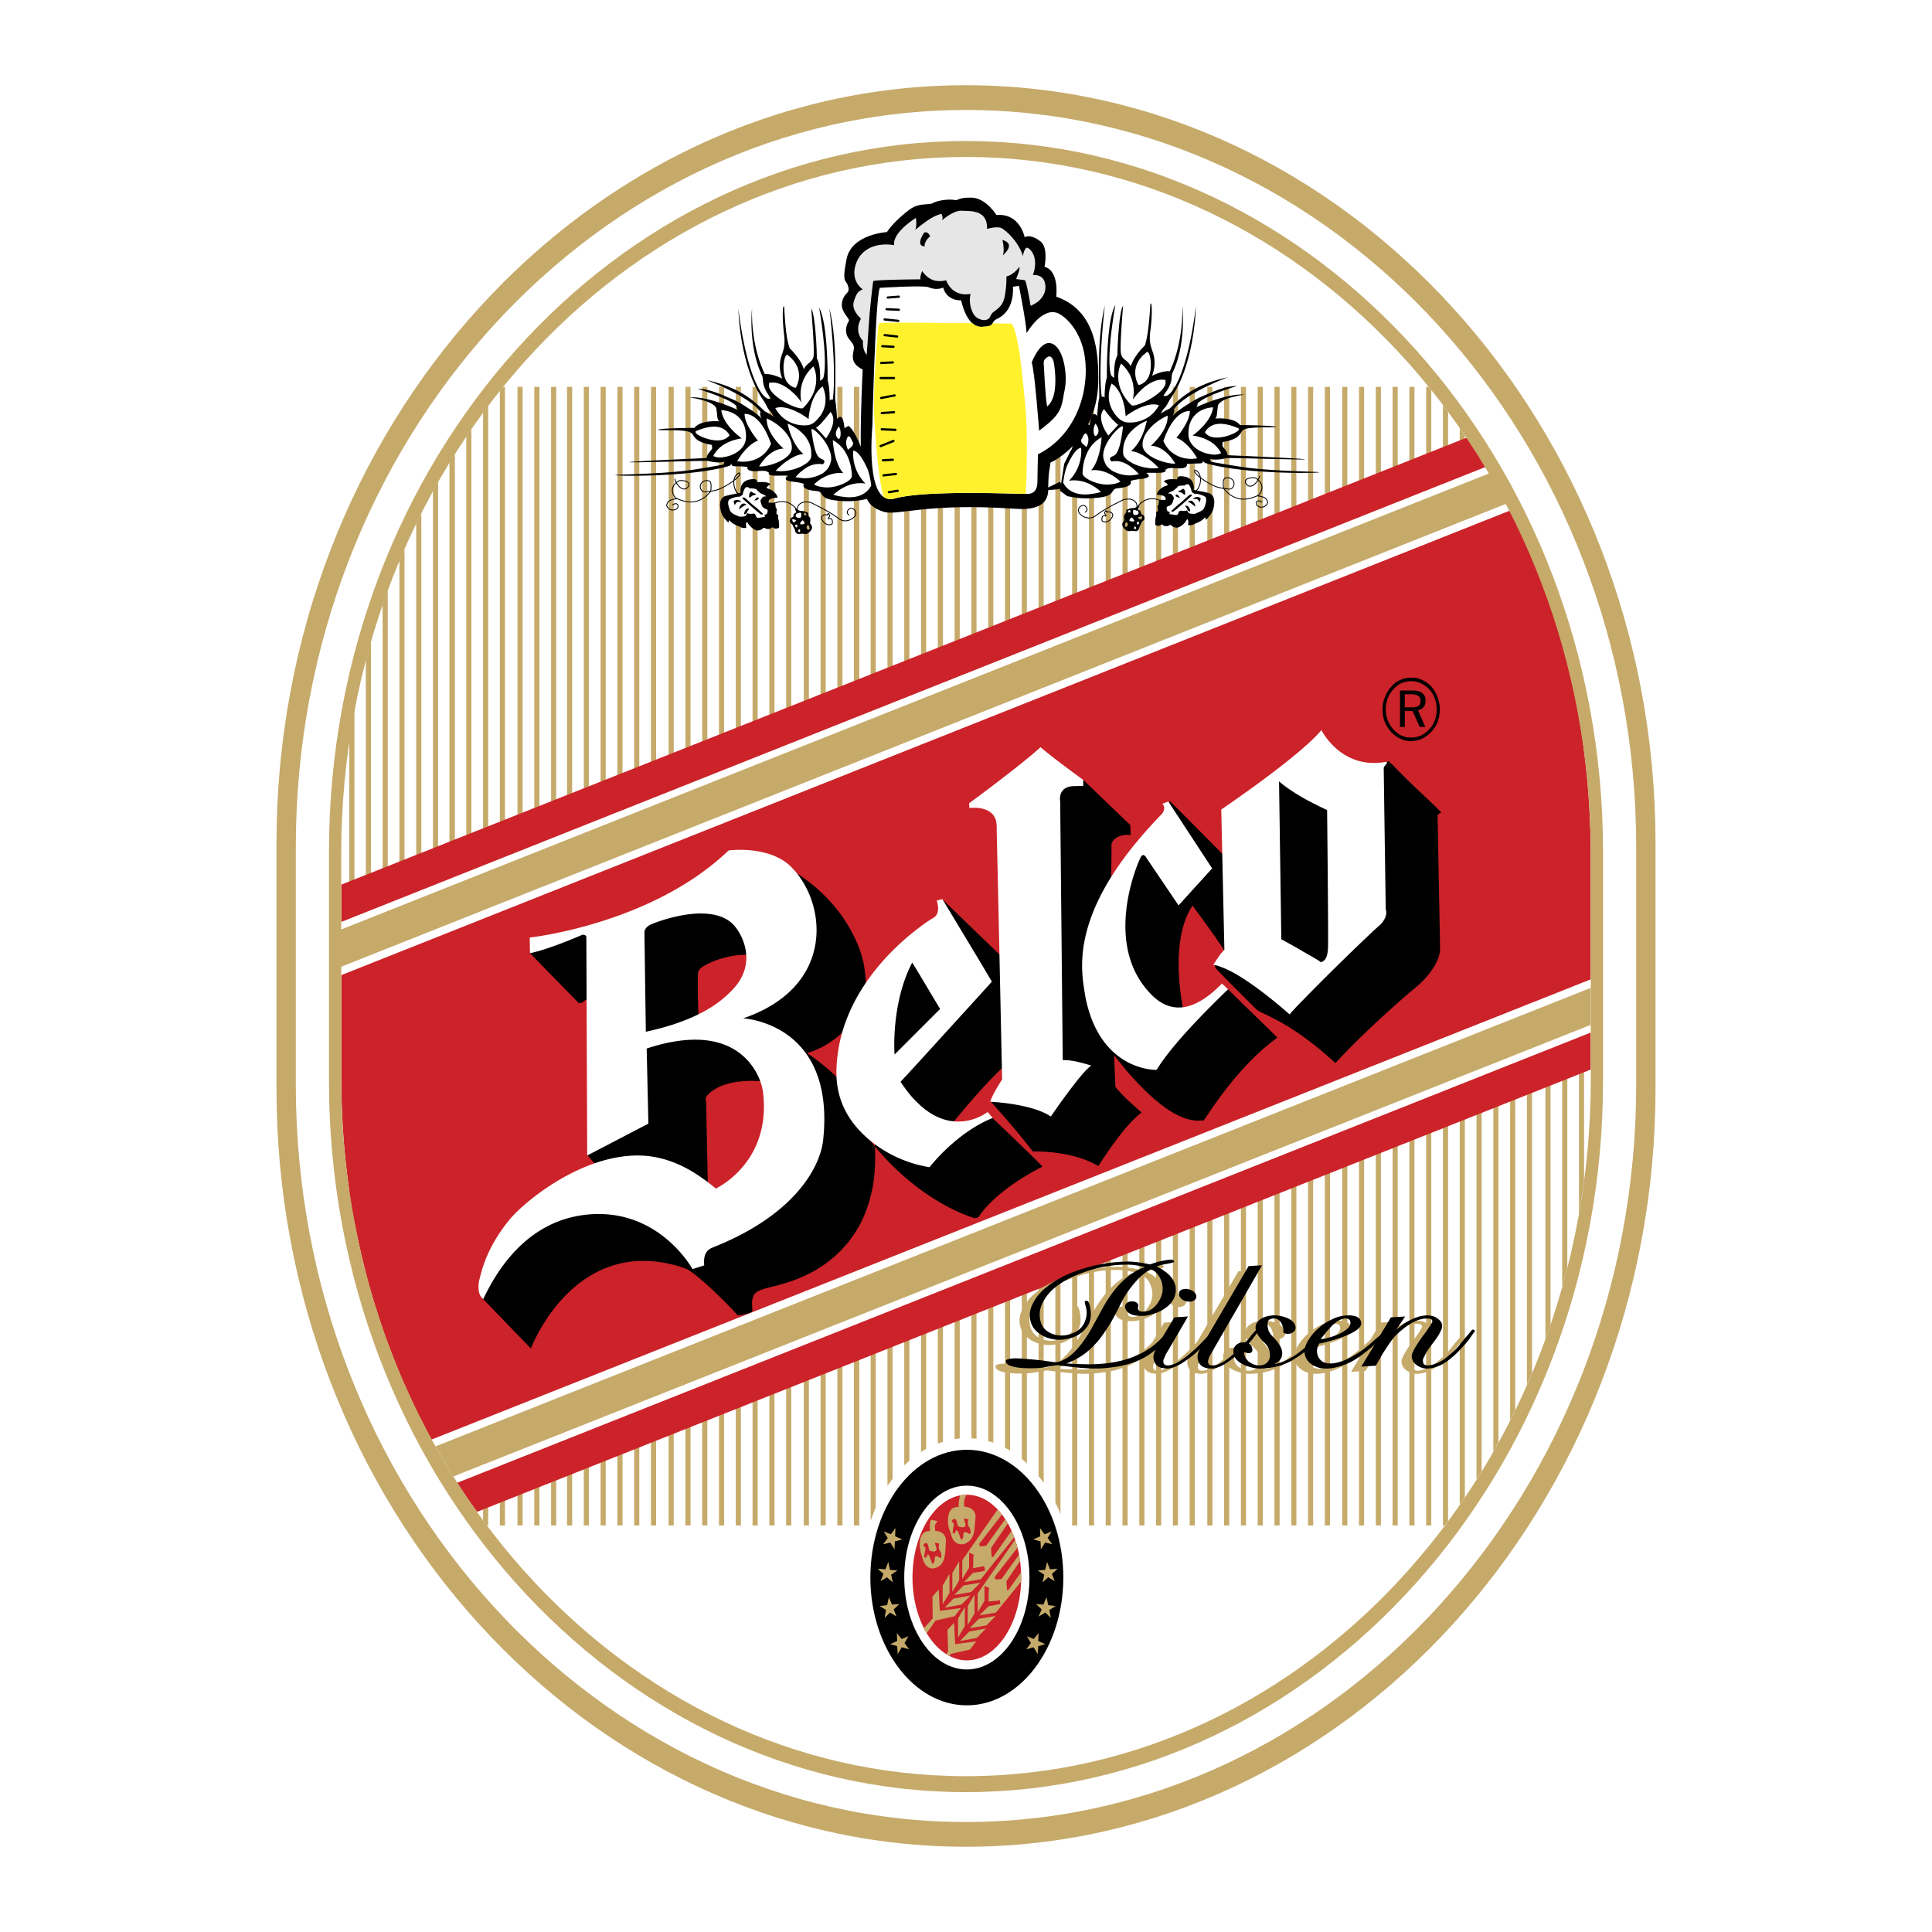
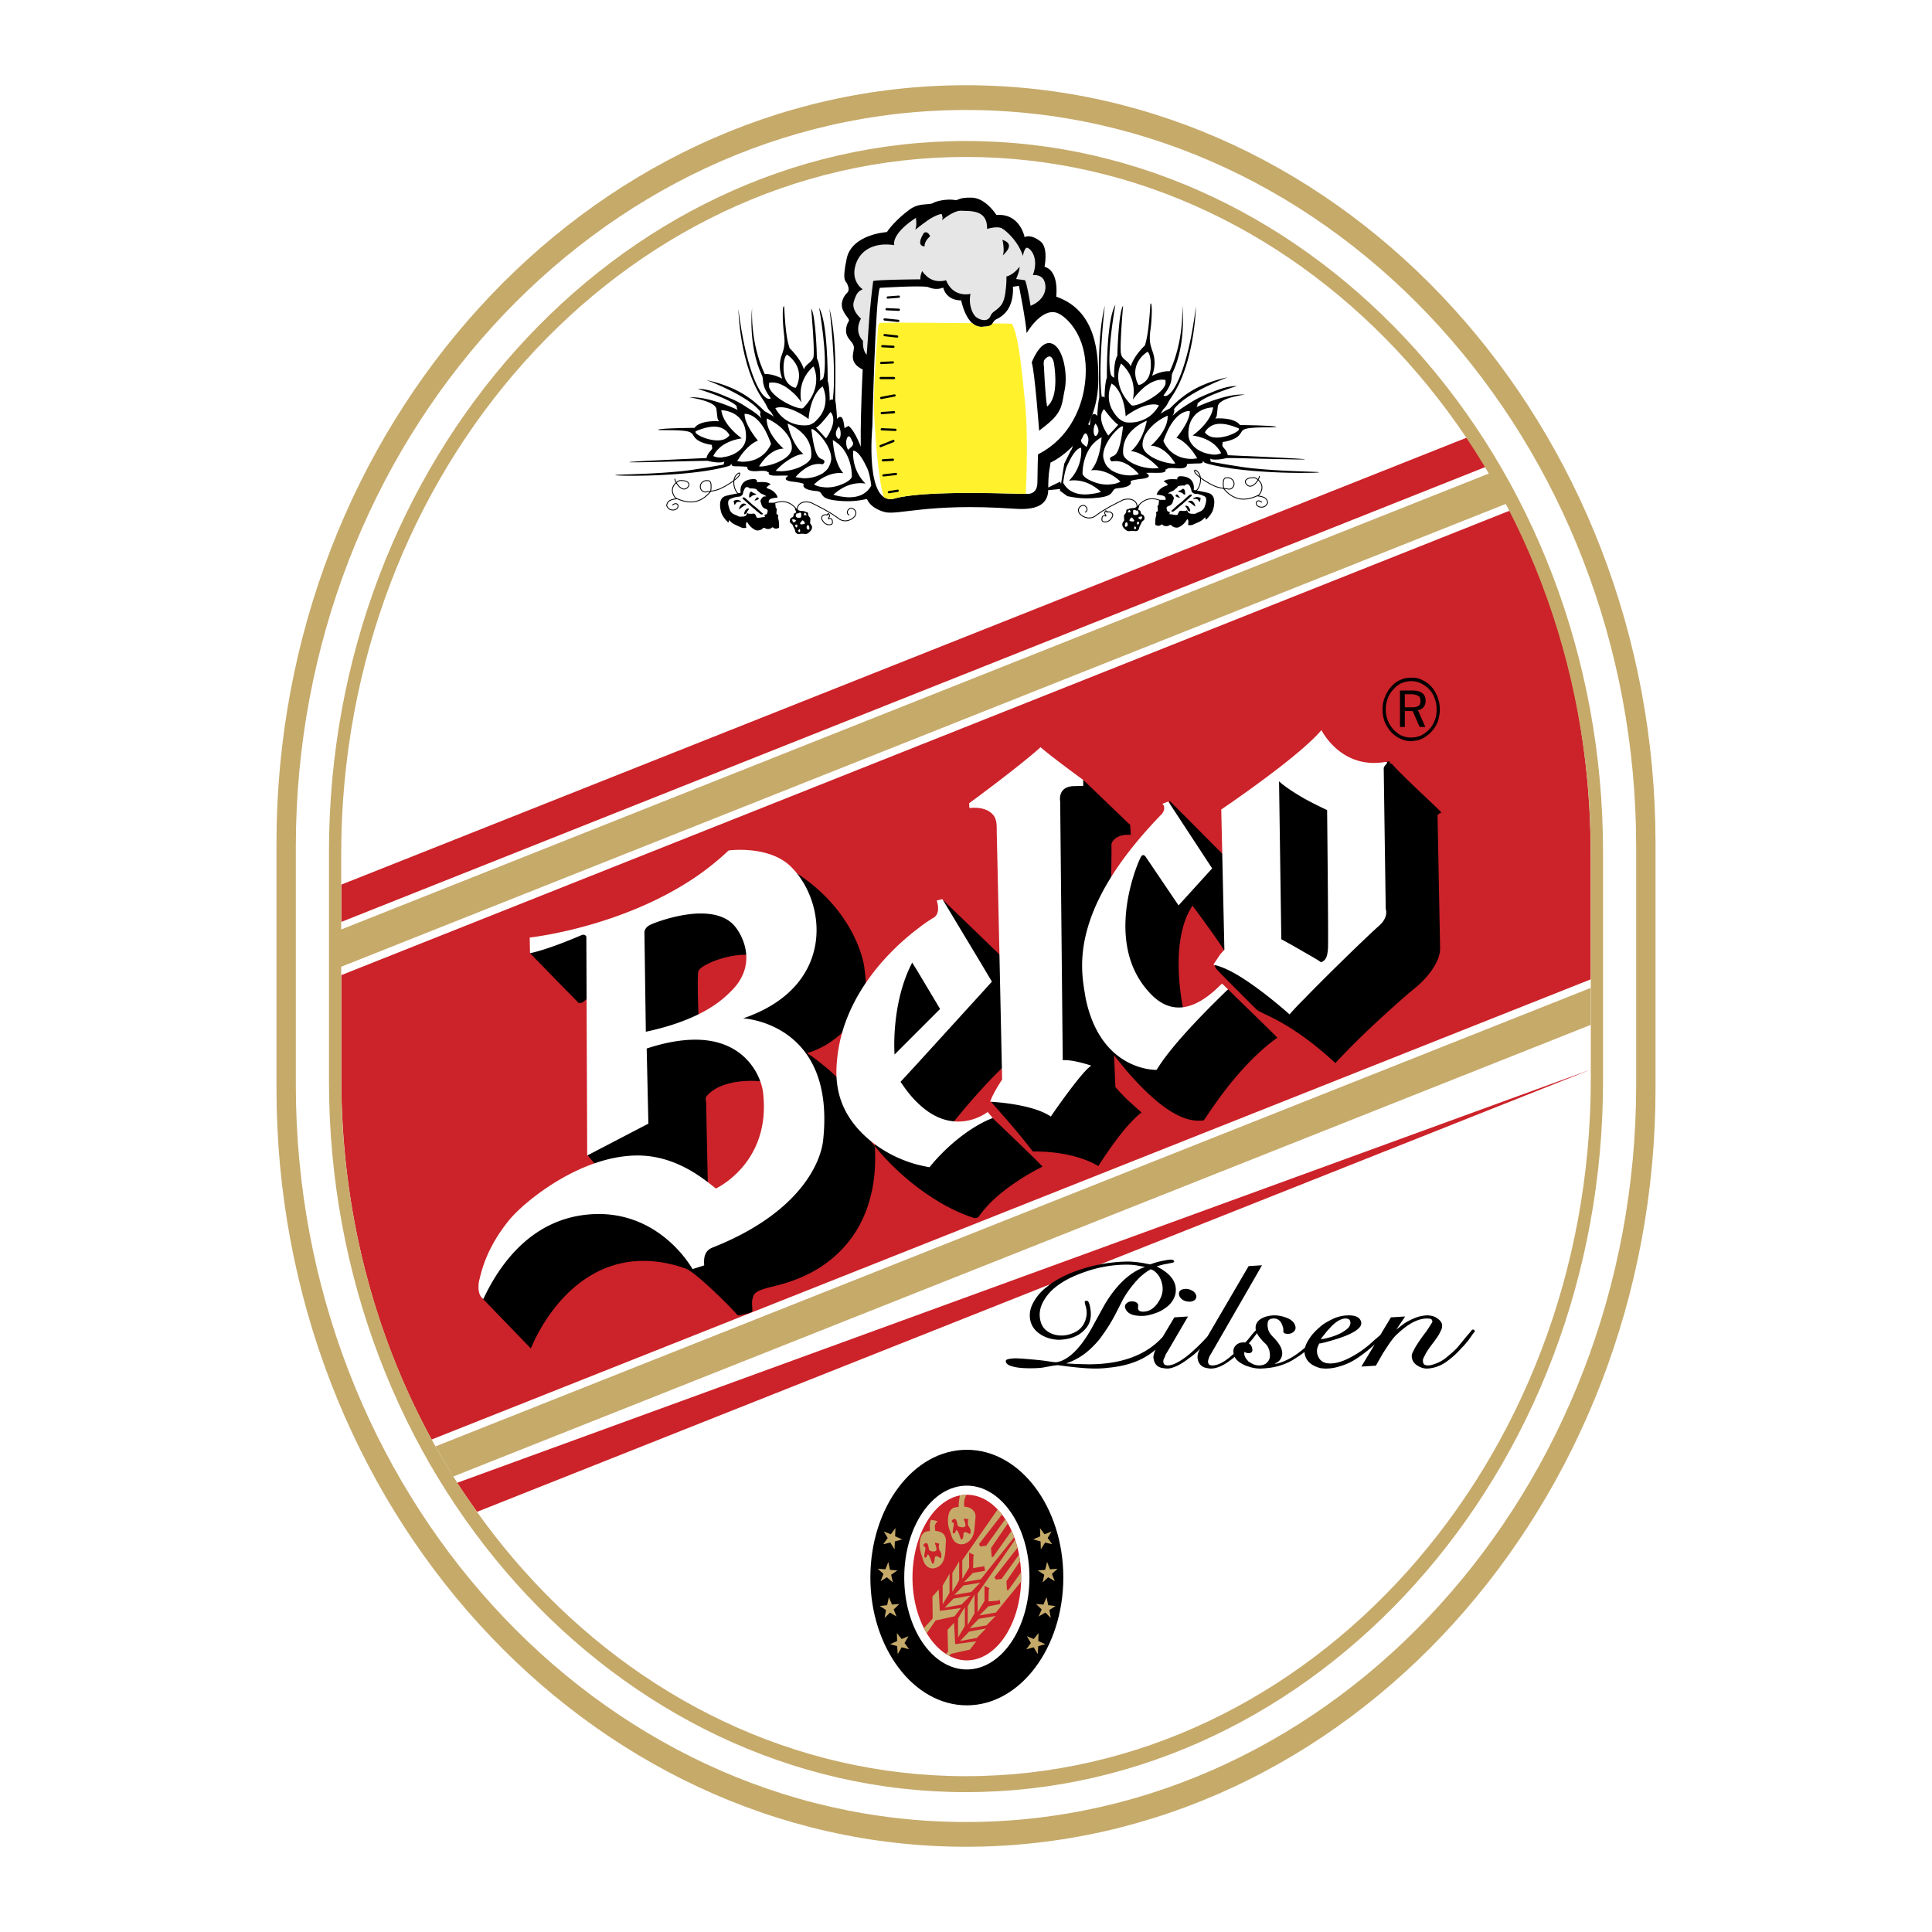
<svg xmlns="http://www.w3.org/2000/svg" width="2500" height="2500" viewBox="0 0 192.756 192.756">
  <path fill-rule="evenodd" clip-rule="evenodd" fill="#fff" d="M0 0h192.756v192.756H0V0z" />
-   <path d="M35.363 70.769c-.171.596-.341 1.221-.512 1.845v50.339c.171.625.341 1.249.512 1.846v-54.03zM137.262 38.6h.511v113.597h-.511V38.6zM135.588 38.6h.51v113.597h-.51V38.6zM133.912 38.6h.512v113.597h-.512V38.6zM140.613 38.6h.51v113.597h-.51V38.6zM138.938 38.6h.511v113.597h-.511V38.6zM123.805 38.6h.511v113.597h-.511V38.6zM122.129 38.6h.512v113.597h-.512V38.6zM120.453 38.6h.512v113.597h-.512V38.6zM128.83 38.6h.512v113.597h-.512V38.6zM127.154 38.6h.512v113.597h-.512V38.6zM125.48 38.6h.51v113.597h-.51V38.6zM132.18 38.6h.511v113.597h-.511V38.6zM130.504 38.6h.512v113.597h-.512V38.6zM110.318 38.6h.51v113.597h-.51V38.6zM108.643 38.6h.511v113.597h-.511V38.6zM106.967 38.6h.512v113.597h-.512V38.6zM115.344 38.6h.511v113.597h-.511V38.6zM113.668 38.6h.512v113.597h-.512V38.6zM111.994 38.6h.51v113.597h-.51V38.6zM118.693 38.6h.512v113.597h-.512V38.6zM117.02 38.6h.509v113.597h-.509V38.6zM96.917 38.6h.51v104.938c-.17 0-.34-.029-.51-.029V38.6zM95.242 38.6h.511v104.909c-.17.029-.341.057-.511.057V38.6zM93.567 38.6h.511v105.25l-.511.171V38.6zM101.943 38.6h.51v107.408c-.17-.171-.34-.312-.51-.454V38.6zM100.268 38.6h.512v106.13c-.172-.114-.342-.199-.512-.284V38.6zM98.592 38.6h.512v105.335a3.492 3.492 0 0 0-.512-.142V38.6zM105.293 38.6h.512v112.49a8.507 8.507 0 0 0-.512-1.164V38.6zM103.617 38.6h.512v109.339l-.512-.682V38.6zM83.544 38.6h.511v113.597h-.511V38.6zM81.869 38.6h.511v113.597h-.511V38.6zM80.194 38.6h.511v113.597h-.511V38.6zM88.542 38.6h.511v108.941c-.17.228-.341.454-.511.71V38.6zM86.866 38.6h.511v111.78c-.17.426-.341.881-.511 1.335V38.6zM85.191 38.6h.539v113.597h-.539V38.6zM91.892 38.6h.511v105.96c-.17.085-.341.199-.511.312V38.6zM90.216 38.6h.511v107.124c-.17.171-.34.312-.511.482V38.6zM70.058 38.6h.511v113.597h-.511V38.6zM68.383 38.6h.511v113.597h-.511V38.6zM66.708 38.6h.511v113.597h-.511V38.6zM75.083 38.6h.511v113.597h-.511V38.6zM73.408 38.6h.511v113.597h-.511V38.6zM71.733 38.6h.511v113.597h-.511V38.6zM78.434 38.6h.511v113.597h-.511V38.6zM76.758 38.6h.512v113.597h-.512V38.6zM54.982 38.6h.511v113.597h-.511V38.6zM53.306 38.6h.511v113.597h-.511V38.6zM51.631 38.6h.512v113.597h-.512V38.6zM59.922 38.6h.511v113.597h-.511V38.6zM58.247 38.6h.511v113.597h-.511V38.6zM56.572 38.6h.511v113.597h-.511V38.6zM64.947 38.6h.511v113.597h-.511V38.6zM63.272 38.6h.511v113.597h-.511V38.6zM37.009 64.011a22.99 22.99 0 0 0-.511 1.874v61.101c.142.624.312 1.221.511 1.845v-64.82zM38.685 58.929c-.199.483-.369.937-.511 1.42v72.145c.142.482.312.965.511 1.448V58.929zM40.36 54.784a10.71 10.71 0 0 0-.511 1.192v80.917c.142.397.312.795.511 1.192V54.784zM42.035 51.234a8.619 8.619 0 0 0-.511 1.022v88.356c.142.341.312.682.511 1.022v-90.4zM43.71 48.111a7.23 7.23 0 0 0-.511.909v94.83c.142.284.312.597.511.909V48.111zM45.385 45.329c-.199.255-.369.539-.54.795v100.594c.171.283.341.539.54.823V45.329zM47.032 42.802c-.17.228-.341.483-.511.739V149.33c.17.256.341.483.511.738V42.802zM48.707 40.474l-.511.682v110.531c.142.198.256.341.397.511h.114V40.474zM50.184 38.6a3.535 3.535 0 0 1-.312.369v113.229h.511V38.6h-.199zM142.799 38.94l-.256-.341h-.256v113.598h.512V38.94zM157.535 121.136c.17-1.107.34-2.186.51-3.293V75.027c-.17-1.107-.34-2.215-.51-3.293v49.402zM155.859 128.433c.17-.624.34-1.249.512-1.902v-60.22c-.172-.624-.342-1.249-.512-1.902v64.024zM154.184 133.629c.17-.483.342-.966.512-1.477V60.689l-.512-1.448v74.388zM152.338 138.172c.172-.397.342-.767.512-1.165V55.862c-.17-.397-.34-.795-.512-1.192v83.502zM150.664 141.721l.51-1.022V52.172l-.51-1.022v90.571zM148.988 144.815c.17-.284.342-.597.512-.909V48.935c-.17-.312-.342-.596-.512-.908v96.788zM147.312 147.598c.172-.255.342-.539.512-.795V46.067c-.17-.284-.34-.54-.512-.824v102.355zM145.639 150.125c.17-.228.34-.483.51-.739V43.455c-.17-.227-.34-.483-.51-.738v107.408zM144.133 152.197l.342-.426V41.099a242.65 242.65 0 0 1-.512-.682v111.78h.17zM61.597 38.6h.511v113.597h-.511V38.6z" fill-rule="evenodd" clip-rule="evenodd" fill="#c6aa6a" />
  <path d="M96.462 165.655c2.981 0 5.422-3.72 5.422-8.262 0-4.543-2.441-8.263-5.422-8.263s-5.423 3.72-5.423 8.263c.001 4.543 2.442 8.262 5.423 8.262z" fill-rule="evenodd" clip-rule="evenodd" fill="#cc2229" />
  <path d="M149.699 48.111a54.367 54.367 0 0 0-1.875-2.981L91.863 67.418v3.72l57.836-23.027zM91.863 75.766v-3.691l58.346-23.111c.682.938 1.307 1.931 1.932 2.925L91.863 75.766zm0-8.348L34.057 90.444v3.719l57.807-23.026v-3.719h-.001zm0 4.656v3.691L33.858 98.763v-3.719l58.005-22.97z" fill-rule="evenodd" clip-rule="evenodd" fill="#fff" />
  <path d="M148.449 46.493c-.455-1.192-1.221-2.158-2.158-2.811L34.057 88.258v3.72l114.392-45.485z" fill-rule="evenodd" clip-rule="evenodd" fill="#cc2229" />
  <path d="M158.699 105.492v-3.691L43.397 146.349a66.344 66.344 0 0 0 2.016 2.924l113.286-43.781zM158.699 101.262v-3.72L41.41 142.459a67.612 67.612 0 0 0 2.044 2.924l115.245-44.121z" fill-rule="evenodd" clip-rule="evenodd" fill="#fff" />
-   <path d="M158.699 106.713v-3.691L45.612 147.938a74.31 74.31 0 0 0 1.987 2.896l111.1-44.121z" fill-rule="evenodd" clip-rule="evenodd" fill="#cc2229" />
+   <path d="M158.699 106.713L45.612 147.938a74.31 74.31 0 0 0 1.987 2.896l111.1-44.121z" fill-rule="evenodd" clip-rule="evenodd" fill="#cc2229" />
  <path d="M158.699 102.255v-3.69l-115.245 45.74c.568 1.021 1.165 2.016 1.76 3.009l113.485-45.059zm-8.377-52.014a105.447 105.447 0 0 0-1.674-3.038L33.943 92.772v3.72l116.379-46.251z" fill-rule="evenodd" clip-rule="evenodd" fill="#c6aa6a" />
  <path d="M158.699 97.713V85.191c0-12.407-2.84-24.162-8.008-34.269L34.057 97.286v10.393c0 13.117 3.265 25.439 9 35.944l115.642-45.91z" fill-rule="evenodd" clip-rule="evenodd" fill="#cc2229" />
  <path d="M86.043 44.988s-.682-1.988-1.391-2.499l-.397.227s-.085-1.05-.341-1.107c-.256-.085-.397.199-.397.199s-.085-1.42-.17-1.789c-.114-.369.312-5.565-.596-9.256 0 0 .738 5.905.34 9.114 0 0-.255-.085-.312.113 0 0 0-1.448-.199-2.016 0-.597 0-5.792-.852-7.269 0 0 .88 4.912.455 6.842-.085.426-.341.312-.369.483 0 0 .114-1.505-.312-2.271 0-.54-.142-4.401-.568-4.969 0 0 .369 4.23.227 4.827-.17.596-.681.596-.965 1.221 0 0-.198-.908-1.419-2.101-.17-.539-.397-1.249-.54-4.145-.199-.284-.17 1.477-.028 2.641.17 1.192-.057 1.675-.113 1.902-.057.227-.597 1.192-.057 2.64 0 0-.937-.511-1.732-.454 0 0-1.391-2.584-1.278-6.559 0 0-.425 3.719.994 6.701.227.483-.17.88.88 2.271 0 0-.227.255-.709-.256-.483-.482-1.761-2.583-2.527-8.631 0 0 .114 5.679 2.471 9.058.482.709.34.795.794 1.221l.483.823.653.341.255-.312 1.221.54.994.596.199-.511.625.17 1.335 1.307.397-.483.88.54.653.852.34-.199.909.397c-.003 0 .281.085.167-.199z" fill-rule="evenodd" clip-rule="evenodd" />
  <path d="M86.157 45.244s-.71-.937-1.193-1.022c-.483-.113-.369.596-.369.596s-.625-1.363-1.107-1.391c-.511-.028-.909 0-.794.482 0 0-1.022-1.477-1.59-1.646-.568-.17-.795.142-.681.681 0 0-1.647-1.732-2.414-1.448-.568.199-.199.482-.199.482s-.909-.653-1.505-.937c-1.079-1.05-2.499-2.385-5.82-3.123 0 0 4.202 1.561 5.395 3.18 0 0-.142.199.114.681 0 0-.256-.397-1.477-1.136a8.699 8.699 0 0 0-1.675-.908c-.823-.341-2.101-.965-3.237-.937 0 0 3.322.994 3.918 1.76 0 0-.085.057.085.34 0 0-2.896-1.391-4.827-1.249 0 0 2.583.341 2.697 1.164.114.852.057.994.284 1.221 0 0-1.874-.17-2.47.653 0 0-3.237.028-3.606.17-.37.143 2.924-.084 3.265.343.341.113.113.88 2.101 1.192 0 0-.057.029 0 .256.057.255-.426.426-.568 1.051 0 0-7.126.312-7.666.397-.539.113 6.956-.142 7.808-.114.88.227 1.505.17 1.647.057l-.085.312s-2.953.54-4.117.653c-2.783.284-5.423.312-6.502.369-1.533.114 7.183.341 11.243-.908l.227-.256s-.255.312.341.312c.625 0 1.192.057 1.192.057s-.199.511.994.426c1.192-.113.938.142 1.107.114.17-.057-.397.369.909.341s1.05.028 1.05.028-.767.426.454.568c1.193.142 1.107.255 1.107.255s-.369.54 1.25.682c.852.057.113.738 1.931.937 1.789.227 2.839-.114 3.123-.142l.738-.54-.426-2.697-.652-1.306zM106.967 44.704s.682-1.987 1.363-2.498l.398.227s.084-1.05.34-1.107c.285-.085.398.199.398.199s.084-1.42.199-1.789c.084-.369-.342-5.565.566-9.256 0 0-.709 5.906-.312 9.114 0 0 .256-.085.285.113 0 0 0-1.448.227-2.016 0-.596-.029-5.792.852-7.269 0 0-.908 4.912-.482 6.843.113.426.34.312.369.482 0 0-.113-1.533.312-2.271 0-.54.143-4.401.568-4.969 0 0-.369 4.23-.199 4.827.143.596.682.596.965 1.221 0 0 .199-.908 1.42-2.101.143-.54.369-1.249.539-4.145.199-.284.17 1.477 0 2.64-.17 1.193.086 1.675.143 1.902s.568 1.193.027 2.641c0 0 .938-.511 1.762-.455 0 0 1.361-2.583 1.248-6.559 0 0 .455 3.72-.965 6.701-.227.483.17.88-.908 2.271 0 0 .227.255.709-.255.482-.483 1.76-2.584 2.527-8.631 0 0-.113 5.678-2.441 9.057-.482.71-.369.795-.824 1.221l-.482.824-.652.34-.256-.312-1.221.54-.994.596-.199-.511-.596.17-1.363 1.306-.396-.483-.852.54-.654.852-.369-.199-.908.397c-.002.001-.285.086-.144-.198z" fill-rule="evenodd" clip-rule="evenodd" />
  <path d="M106.826 44.96s.709-.937 1.191-1.022c.482-.113.369.597.369.597s.654-1.363 1.137-1.392.879 0 .795.483c0 0 .994-1.477 1.561-1.647.598-.17.795.142.682.682 0 0 1.676-1.732 2.441-1.448.541.199.172.483.172.483s.908-.682 1.533-.937c1.051-1.051 2.498-2.413 5.791-3.123 0 0-4.201 1.562-5.365 3.18 0 0 .113.199-.143.682 0 0 .283-.397 1.477-1.136.453-.284.908-.596 1.676-.909.852-.341 2.1-.965 3.264-.937 0 0-3.32.994-3.945 1.761 0 0 .084.057-.086.34 0 0 2.924-1.391 4.826-1.249 0 0-2.582.312-2.697 1.164-.113.852-.057.994-.254 1.221 0 0 1.844-.17 2.469.653 0 0 3.209.028 3.578.17s-2.924-.085-3.266.341c-.312.114-.113.88-2.072 1.193 0 0 .057.028 0 .255-.086.256.426.426.539 1.051 0 0 7.127.312 7.666.397.568.114-6.928-.142-7.779-.113-.881.227-1.533.17-1.646.057l.057.312s2.98.539 4.145.653c2.754.284 5.424.312 6.502.369 1.506.113-7.211.341-11.242-.909l-.256-.255s.283.312-.342.312c-.596 0-1.191.057-1.191.057s.199.511-.994.426c-1.191-.114-.908.142-1.107.113-.17-.057.398.369-.908.341s-1.021.028-1.021.028.766.426-.455.568c-1.221.142-1.135.256-1.135.256s.369.539-1.25.681c-.852.057-.113.738-1.902.937-1.816.228-2.84-.113-3.152-.142l-.738-.54.426-2.697.649-1.307z" fill-rule="evenodd" clip-rule="evenodd" />
  <path fill-rule="evenodd" clip-rule="evenodd" d="M105.775 48.055l-1.873.908 2.129-.199-.256-.709z" />
  <path d="M86.071 36.868s-.426 8.319-.028 9.965c.426 1.647-.397 3.436 2.129 4.23 1.334.426 4.23-.909 12.947-.312 1.504.113 3.436.028 3.463-1.874 0-1.902.172-2.129.229-2.726 0 0 4.826-2.101 4.77-8.461-.029-2.186-.086-6.672-4.203-8.092 0 0 .342-2.555-1.164-2.981 0 0 .398-1.902-.396-2.526-.795-.625-1.363-.568-1.59-.426 0 0-.455-2.413-2.811-2.214 0 0-1.08-1.732-2.499-1.732-1.449-.028-1.25.34-1.732.227-.454-.085-1.618 0-2.215.369-.795.142-1.419-.028-2.3.653-.88.653-1.76 1.533-2.186 2.186 0 0-3.464.199-4.004 2.612-.511 2.413-.085 2.215.057 2.584.142.34.227.653-.057.908-.284.256-.709.994-.369 1.704.312.71.738.88.54 1.136-.171.255-.369.852-.143 1.391.228.511.738.767.682 1.278-.028.511-.511 1.42.88 2.101z" fill-rule="evenodd" clip-rule="evenodd" />
  <path d="M87.775 28.719s4.003-.255 4.798-.085c.767.341 1.335.142 1.533.057 0 0 .228 1.278 1.789 1.278 0 0 .511 2.697 2.044 2.641 1.533-.057.738-.426 1.59-.823.822-.398 1.619-1.335 1.533-3.181l.596-.085s.682 3.379.768 4.713c0 0 1.42-2.47 2.951-2.044.738.199 2.5 1.675 2.869 4.515.426 3.095-.711 7.609-4.686 9.625 0 0-.057 1.959-.057 2.754 0 .823-.369 1.136-.881 1.192-.51.057-10.05-.454-13.344.454-3.038.88-2.243-7.155-2.243-7.155s.285-12.691.74-13.856z" fill-rule="evenodd" clip-rule="evenodd" fill="#fff" />
  <path d="M97.002 32.24c.256.227.568.369.938.369.879-.028.994-.171 1.078-.341 1.164 0 1.932.028 1.932.028.652 1.079.965 4.259 1.334 8.035.283 3.095.143 7.155.057 8.943-1.703-.028-10.022-.369-13.061.454a1.238 1.238 0 0 1-1.107-.142c-.54-1.732-.824-5.764-.937-7.865-.142-2.442.199-6.871.255-7.552.085-.71.057-1.817.256-1.931.141-.083 5.422-.026 9.255.002z" fill-rule="evenodd" clip-rule="evenodd" fill="#fff22d" />
  <path d="M89.563 48.963l-.88.142m.71-1.817l-1.249.142m.937-1.562l-.993.057m1.05-1.93l-1.278.511m1.476-1.619l-1.363-.057m1.221-1.703l-1.221.085m1.278-1.76l-1.334.255m1.277-1.987H87.86m1.221-1.562l-1.164.057m1.221-1.618l-1.108-.057m1.477-.965l-1.25-.142m1.363-1.42l-1.363-.142m1.42-.965l-1.221-.057m1.221-1.249l-1.107.085" fill="none" stroke="#000" stroke-width=".224" stroke-linecap="round" stroke-linejoin="round" stroke-miterlimit="2.613" />
  <path d="M56.174 129.512c-2.215 2.385-3.209 5.025-3.209 5.025l-4.854-5.025.199-1.618 1.334-2.953 4.003-4.031 2.527-.482 8.858-1.732 2.385.653 3.379.937 5.11-1.192 3.492-8.688-2.839-4.97-4.174-2.611 1.448-3.236 2.698-4.43 2.413-8.375c5.707 3.435 7.126 8.347 7.297 9.795.17 1.448.426 2.697-.738 4.628-1.931 3.151-4.997 3.861-4.997 3.861.767.482 1.477 1.078 2.101 1.59 2.612 2.243 3.805 4.571 4.259 5.792.227.567.312.88.312.88s.057-.228.114 1.136c.085 1.874-.057 3.464-.426 4.855-.767 3.123-2.442 5.195-4.316 6.615-2.583 1.959-5.508 2.385-6.076 2.584-1.221.34-1.278.624-1.391 1.05-.142.426.057 1.192-.057 1.307-.454.255-1.419.368-1.419.368-.568-.709-4.202-4.344-5.224-4.684-.341-.114-.653-.228-.965-.312-5.253-1.422-8.916.765-11.244 3.263zm87.619-48.437v.028c-.199 0-.369.227-.369.227s.227 11.954.256 13.288c0 1.334-1.193 2.896-2.557 4.003-.709.567-2.838 2.442-4.656 4.174a82.177 82.177 0 0 0-3.236 3.265c-4.713-4.344-7.381-4.826-7.922-5.395l-.992-.993c-1.193-1.192-2.982-2.981-3.01-3.066-.086-.113-.113-.397-.113-.397l.822-.028 2.301-.397.822-.142 6.133 1.562-4.855-3.521.768-16.382 10.051 5.11.283-5.395.086-.397.652-.482.17-.142s.199-.057.229 0c.027.057-.086.142.084.17.143.028.256.198.256.198 1.873 1.986 4.684 4.456 4.797 4.712zm-19.477 25.24c.908-.965 1.959-1.959 3.123-2.783 0-.027-1.705-1.703-3.123-3.065-.994-.966-1.818-1.789-1.818-1.789l-2.953 1.902-1.391.597s-1.703-7.042.824-10.818c0 0 2.951 3.947 3.436 4.94l-.172-9.824-5.564-5.593v3.322l-2.016.738-1.504 1.505-.711 1.959-.738 2.044.143 6.047.596 4.344.143.823s-.057.086-.143.171c-.289.47-1.064 1.749-1.344 2.916l-.246-15.948s.057-3.18.029-3.492c-.029-.284.396-.994 1.561-1.022h.369l-.057-.994-.312-.284-4.373-4.202-2.385.085-1.305 1.931s-.738 10.505-.711 10.392c.029-.142-1.703 8.007-1.703 8.007l-.086 10.335-2.242.993-.795.341s.312.369.795.909c.881.993 2.328 2.668 3.406 4.088 0 0 3.805-.17 6.531 1.448 0 0 1.42-2.271 2.867-3.946.512-.568.994-1.079 1.449-1.392 0 0-.738-.653-1.449-1.306-.482-.482-.965-.994-1.164-1.25l-.135-3.192c.037.075.082.146.135.212.398.482.795.965 1.164 1.42 2.67 3.065 5.225 5.11 7.41 4.911.057 0 .199.057.312-.113.483-.682 1.96-3.038 4.147-5.367zm-24.673 5.821c1.277 1.221 3.918 3.748 4.373 4.259 0 0-2.328 1.107-4.373 2.839-.766.653-1.477 1.392-2.016 2.187 0 0-.227.171-.482.085-.625-.198-2.016-.709-3.635-1.703-2.016-1.221-4.514-3.208-6.644-5.963-.142-.198-.284-.396-.455-.596h.455l3.038.17 3.208-.283 2.243-.228 1.476-.653 2.102-.795c.001-.001.284.283.71.681zm0-16.979l.482.483.312 10.504a19.15 19.15 0 0 0-.795.739c-2.527 2.498-4.912 5.564-4.912 5.564l-4.969-.143-2.129-2.214-.767-3.549-.142-.767-.284-4.146.426-.937 2.413-5.423 4.174-1.306.568-4.23 5.623 5.425zm-32.226 8.035c.057 0 .113-.028.142-.028.17-.028 2.868-.199 3.18-.199s5.111 3.237 5.111 3.237l.341 1.703s-3.975-.539-5.679 1.448c-.199.228-.057.454-.057.71 0 .227.17 8.403.17 8.403l-3.208-.255-7.354-.625-.426-1.136-1.022-1.192 4.827-3.208.625-7.553.312-.767s1.192-.199 2.13-.369c.369-.084.71-.14.908-.169zm0-12.492l1.079-.54 3.521-.567 2.924 1.306.341 4.458c-1.789-.397-4.429.511-5.31 1.193-.341.284-.312.369-.341.823-.057 1.334.085 4.713.085 4.713l-2.3.653-1.959.539H63.98l-1.192-.71-.909-1.249v-5.195l.312-2.896 5.226-2.528zm-11.243 2.952c.709-.199 1.249-.369 1.277-.369.057-.057 1.533-.398 1.533-.398l.54 2.243-.312 4.032-1.135.88-.341.028-1.562-1.59-3.322-3.407.284-.568c0 .001 1.76-.482 3.038-.851z" fill-rule="evenodd" clip-rule="evenodd" />
  <path d="M69.376 117.076c-1.76-1.107-3.748-1.846-6.019-1.789-5.593.142-10.959 4.543-12.493 6.36-2.101 2.555-2.726 4.713-3.01 5.934a2.642 2.642 0 0 0-.113.767v.171c.028.852.482 1.078.482 1.078 3.322-7.041 7.979-8.062 9.795-8.347 7.552-1.107 11.073 5.366 11.073 5.366l.284-.086.88-.283c0-.312-.17-1.363.794-1.761 8.859-3.492 10.846-8.603 11.073-10.704 1.278-11.754-7.978-12.18-7.978-12.18 9.17-3.123 8.404-11.414 4.855-15.048-2.187-2.271-6.303-1.704-6.303-1.704a26.836 26.836 0 0 1-3.322 2.669c-7.467 5.053-16.524 6.019-16.524 6.019l.028 1.562c1.817-.369 4.713-1.618 5.111-1.789s.511.142.511.142l.085 21.833 6.104-3.18-.17-7.495c1.902-.625 3.492-.881 4.855-.881 5.167 0 6.616 3.89 6.757 5.281.824 7.041-4.713 9.568-4.713 9.568a20.78 20.78 0 0 0-2.042-1.503zm60.675-22.118c.852.483 1.646.937 1.732 1.05.51-.17.652-.596.709-1.362s-.086-13.827-.086-13.827-1.135-.511-2.355-1.192c-.881-.511-1.816-1.107-2.441-1.675l.227 15.758a67.173 67.173 0 0 1 2.214 1.248zm0-20.356c.738-.653 1.363-1.25 1.789-1.761 0 0 1.93 3.947 6.359 3.18.512 0-.17.34-.143.653 0 .341.199 14.026.199 14.026s.342.795-.709 1.704c-.852.738-4.969 4.713-7.496 7.325a27.098 27.098 0 0 0-1.391 1.477s-4.287-3.861-6.871-4.742a2.626 2.626 0 0 0-.738-.198s.396-.625.738-1.107c.141-.142.256-.284.369-.397l-.312-13.998c.001-.002 5.053-3.409 8.206-6.162zm-8.262 24.814c.453-.454.738-.71.738-.71l-.598-.567c-.057.028-.084.085-.141.113-4.061 4.089-6.418 1.675-7.553.256-3.947-4.969-.738-12.379-.455-12.919.256-.567.541-.085.541-.085l3.264 4.827 3.352-3.691-4.373-6.672-.596.227c.283.256.227.682-.057 1.022-4.686 4.827-6.701 8.688-7.496 11.726-.682 2.583-.455 4.571-.199 6.047.057.369.113.71.199 1.051 1.646 6.899 6.984 6.7 6.984 6.7 1.449-2.413 4.884-5.848 6.39-7.325zm-13.373 6.758c.283.085.453.142.453.142a4.658 4.658 0 0 0-.453.397c-1.25 1.277-3.578 4.685-3.578 4.685-1.902-1.306-6.047-1.477-6.047-1.477.256-.823 1.191-2.215 1.191-2.215s-.51-24.048-.539-24.672c0-.823.057-1.59-.795-2.101-.227-.142-.51-.227-.766-.284-.625-.114-1.165-.029-1.165-.029l-.028-.482c.425-.312.824-.596 1.193-.88 4.74-3.549 5.934-4.713 5.934-4.713 1.164 1.022 4.258 3.265 4.258 3.265v.596l-1.049.029c-1.533.113-1.25 1.505-1.25 1.505l.256 25.837c.739-.058 1.789.226 2.385.397zm-10.533 5.167c.396-.199.652-.397.652-.397l.512.597c-.426.17-.795.34-1.164.539-3.095 1.675-5.139 4.372-5.139 4.372-.426-.057-.824-.17-1.221-.255-3.038-.824-5.196-2.556-6.417-4.174-1.732-2.3-1.761-4.628-1.59-6.304.597-6.474 5.395-11.044 8.007-13.032.795-.625 1.391-.994 1.59-1.107.824-.455.341-1.732.341-1.732l.568-.142 3.862 6.417 1.078 1.816-1.078 1.192-6.36 6.984-1.675 1.817c.568.852 1.107 1.533 1.675 2.072 2.667 2.642 5.194 1.933 6.359 1.337zm-6.361-8.404l2.271-2.271-2.271-3.805-.511-.823c-2.158 4.146-1.76 9.171-1.76 9.171l2.271-2.272zM69.376 91.154c1.533-.085 3.066.17 3.975 1.306.767.937 2.271 3.833-.455 6.474-.653.653-1.646 1.533-3.521 2.413-1.221.567-2.811 1.136-4.94 1.59L64.294 93s0-.455.596-.738c.341-.171 2.385-.966 4.486-1.108z" fill-rule="evenodd" clip-rule="evenodd" fill="#fff" />
  <path d="M140.953 67.958h-.17c-.342 0-.652.085-.965.199a2.337 2.337 0 0 0-.795.625 2.334 2.334 0 0 0-.568.909c-.143.369-.199.71-.199 1.079s.057.739.199 1.08c.113.34.312.624.539.908.256.255.512.482.824.625s.623.199.965.199h.17a2.88 2.88 0 0 0 .824-.199c.312-.17.596-.369.822-.625.256-.256.426-.568.541-.88.141-.341.197-.71.197-1.079 0-.397-.057-.767-.197-1.107a2.296 2.296 0 0 0-.541-.909 2.443 2.443 0 0 0-.822-.596c-.256-.144-.539-.201-.824-.229zm0 2.611c.256 0 .455-.057.568-.142.143-.085.199-.256.199-.482 0-.256-.057-.426-.229-.511-.113-.085-.312-.142-.539-.17h-.795v1.306h.625l.171-.001zm0-1.674c.426 0 .738.085.938.255.227.17.34.397.34.767 0 .255-.057.454-.197.624a.882.882 0 0 1-.568.312l.738 1.675h-.568l-.682-1.561-.027-.029h-.768v1.59h-.482v-3.634h1.193l.083.001zm0 5.025c-.057.028-.113.028-.17.028-.369 0-.738-.085-1.078-.255-.342-.142-.654-.397-.938-.682a3.816 3.816 0 0 1-.625-1.022 3.526 3.526 0 0 1-.199-1.221c0-.425.057-.823.227-1.192.143-.398.342-.739.625-1.051.256-.312.568-.539.91-.682.34-.17.709-.227 1.078-.227h.17c.342 0 .654.085.938.227.369.171.682.397.938.682.254.312.453.653.596 1.022.143.398.227.795.227 1.221 0 .426-.084.852-.199 1.221-.141.369-.369.71-.623.994-.285.312-.598.54-.938.71a2.282 2.282 0 0 1-.939.227z" fill-rule="evenodd" clip-rule="evenodd" />
  <path d="M92.459 162.958a4.658 4.658 0 0 1-.284-.511l.852-.938.028-.028-.028-2.186.625-.71.114 2.129 2.101-.284-.625.824-1.902.426-.881 1.278zm8.83-9.284c.086.255.143.482.229.738l-2.301 2.952.143.228.566-.057 1.732-2.413c.057.198.086.426.113.624l-1.361 2.016.057.881h.141l1.25-1.761c0 .17.027.341.027.512 0 .142-.027.283-.027.426l-2.498 3.066-1.646.283.908-.908 1.191-.228-.084-.454-.113.113-.994.086.027-1.192.086-.114-.512-.255v1.505l-.682 1.135v-1.873l3.721-5.338.027.028zm-.113-.284a2.619 2.619 0 0 0-.256-.652l-1.846 2.611-.141-.028-.057-.88 1.674-2.442c-.084-.142-.17-.283-.256-.426l-1.902 2.641-.596.085-.113-.255 2.271-2.925a4.111 4.111 0 0 0-.426-.511l-3.521 5.054v1.874l.682-1.136v-1.505l.511.255-.086.114-.027 1.192 1.107-.198.084.454-1.221.227-.879.909 1.674-.284 3.324-4.174zm-2.811 9.086l-.908.937-1.676.312.909-.937 1.675-.312zm-.709-.966l1.674-.284-.908.938-1.675.284.909-.938zm.141-3.606l-1.675.284-.909.937 1.676-.284.908-.937zm-.397 5.849l-.625.823-1.902.426-.142.199-.341-.171.199-.255-.057-2.158.653-.71.114 2.13 2.101-.284zm-.17-4.656v1.874l-.683 1.164v-1.902l.029-.028.654-1.108zm-.171-8.433c.199.171.312.426.256.852-.057.482-.057.994-.17 1.477-.029.085-.029.142-.086.228a1.246 1.246 0 0 1-.482.624 1.15 1.15 0 0 1-.568.228h-.199c-.113-.028-.255-.057-.341-.113a.913.913 0 0 1-.34-.312c-.114-.143-.17-.312-.228-.512-.028-.227-.227-.482-.312-1.107-.028-.396-.057-1.306.54-1.59.085-.028.199-.057.34-.085h.17c0-.397.057-.795.142-1.164H95.923c.17-.028.341-.057.511-.057-.227.369-.284.767-.227 1.192.113 0 .255.028.369.057.199.055.37.14.483.282zm-.482 2.3c.057.028.085.028.113.057.17.143.228-.397 0-.682-.057-.057-.085-.142-.113-.198-.029-.143 0-.312 0-.426.028-.085.057-.143.057-.143h-.057l-.284-.057c-.255-.085-.028.228.028.54.057.283-.142.341-.397.312-.028 0-.057 0-.114-.028h-.028c-.284-.057-.227-.198-.312-.511-.028-.057-.028-.085-.057-.142-.057-.143-.17-.171-.284-.114-.142.058-.256.256-.114.312.057 0 .085.028.114.057.057.085.028.199 0 .369-.028.114-.057.228-.057.369-.057.171 0 .284.057.312.085.028.17-.057.227-.228.028-.085.057-.113.113-.085.114.085.256.454.341.738v.057c.057.058.085.114.114.114.114.028.199-.256.199-.512-.001-.31.283-.224.454-.111zm.255 6.218l-1.703.312-.88.908 1.675-.312.908-.908zm-.568 1.164v1.874l-.682 1.164v-1.874l.227-.426.455-.738zm-.568-4.572v1.874l-.228.426-.454.738v-1.874l.682-1.164zm-.965 1.25v1.902l-.682 1.135v-1.873l.682-1.164zm-1.704-1.022c.113.085.227-.228.227-.511 0-.369.369-.199.54-.057.142.142.199-.398 0-.682-.227-.284-.085-.738-.085-.738l-.312-.086c-.227-.085-.028.228.028.54.057.284-.142.341-.397.312-.057 0-.085 0-.114-.028-.312-.057-.199-.256-.341-.653-.17-.397-.625.113-.369.198.227.058.085.398.028.795-.085.398.17.426.284.086.085-.312.284.256.426.652a.455.455 0 0 0 .085.172zm0-4.345c.17.029.341.058.511.114-.34.426-.284.426-.227.966.455.027 1.164.227 1.051 1.191-.028.483-.028.994-.142 1.477-.114.454-.369.966-1.107 1.079h-.085c-.54-.028-.823-.454-.965-.937-.028-.228-.199-.482-.284-1.107-.057-.482-.057-1.732.994-1.676.028-.567-.085-.652.113-1.135.028.001.084.001.141.028z" fill-rule="evenodd" clip-rule="evenodd" fill="#c6aa6a" />
  <path d="M96.462 170.142c-5.309 0-9.625-5.735-9.625-12.748 0-7.042 4.316-12.749 9.625-12.749s9.625 5.707 9.625 12.749c.001 7.012-4.316 12.748-9.625 12.748zm0-21.919c-3.464 0-6.246 4.116-6.246 9.171 0 5.054 2.782 9.17 6.246 9.17 3.436 0 6.247-4.116 6.247-9.17 0-5.055-2.811-9.171-6.247-9.171z" fill-rule="evenodd" clip-rule="evenodd" />
  <path d="M89.336 152.453l-.028.823.71.312-.739.198-.028.795-.426-.682-.709.171.454-.625-.397-.652.709.283.454-.623zm-.71 3.378l.17.795.738.058-.625.426.17.767-.596-.512-.625.397.284-.737-.568-.512.766.057.286-.739zm.057 3.522l.312.737.738-.057-.568.54.284.709-.653-.396-.54.539.142-.795-.625-.397.738-.085.172-.795zm.796 3.577l.482.596.681-.284-.397.682.455.625-.738-.198-.397.681-.057-.795-.71-.198.71-.312-.029-.797zM103.76 152.453l.027.823-.709.312.738.198.029.795.426-.682.709.171-.455-.625.398-.652-.711.283-.452-.623zm.709 3.378l-.197.795-.738.058.652.426-.17.767.566-.512.654.397-.285-.737.568-.512-.766.057-.284-.739zm-.057 3.522l-.312.737-.738-.057.568.54-.312.709.682-.396.539.539-.143-.795.625-.397-.738-.085-.171-.795zm-.795 3.577l-.482.596-.682-.284.398.682-.455.625.738-.198.398.681.057-.795.709-.198-.709-.312.028-.797z" fill-rule="evenodd" clip-rule="evenodd" fill="#c6aa6a" />
  <path d="M96.378 181.782c-36.796 0-66.864-33.105-66.864-73.536V84.481c0-40.43 30.067-73.507 66.864-73.507 36.769 0 66.864 33.077 66.864 73.507v23.765c0 40.431-30.096 73.536-66.864 73.536zm0-173.278c-37.847 0-68.794 34.042-68.794 75.637v24.446c0 41.623 30.947 75.665 68.794 75.665 37.847 0 68.794-34.042 68.794-75.665V84.141c0-41.595-30.947-75.637-68.794-75.637z" fill-rule="evenodd" clip-rule="evenodd" fill="#c6aa6a" />
  <path d="M96.364 177.211c-34.298 0-62.321-31.288-62.321-69.532V85.191c0-38.244 28.023-69.532 62.321-69.532s62.349 31.288 62.349 69.532v22.487c0 38.245-28.051 69.533-62.349 69.533zm0-163.142c-34.951 0-63.542 31.913-63.542 70.895v22.913c0 39.011 28.591 70.924 63.542 70.924s63.57-31.913 63.57-70.924V84.964c0-38.982-28.62-70.895-63.57-70.895z" fill-rule="evenodd" clip-rule="evenodd" fill="#c6aa6a" />
  <path d="M78.945 42.178c-.54-.228-1.136-.653-1.59-1.448 0 0 .483-.284 1.59.113.454.17 1.05.455 1.731.966 0 0 .085-2.073 1.221-3.124a.716.716 0 0 0 .17-.142s.767 1.448-.17 2.868a4.68 4.68 0 0 1-.511.596c-.312.312-.682.397-.682.397s-.822.171-1.759-.226zm2.952.085c.455-.483.965-1.164.965-1.164.823.965-.454 2.641-.454 2.641l-.511-.568-.483-.511c.143-.057.313-.228.483-.398zm3.124 1.76s-.369-1.107-.596 0c-.028.568.199.852.199.852l.369-.34c-.001-.001.255-.285.028-.512zm-1.335-1.477s-.511.625-.17 1.107c.34.512.511-.624.17-1.107zm-4.287-3.861s.965-1.533-.454-2.953c-.114-.114-.256-.227-.397-.341-.312.028-.511 1.306-.256 2.243.114.397.369.71.653.88.17.114.312.171.454.171zm-.454.341a5.11 5.11 0 0 1 1.022 1.135s-.596-2.044 1.192-3.605c0 0 1.079 1.987-1.022 4.146-.113.113-.625 0-1.192-.256-.909-.397-2.044-1.164-2.215-1.846v-.398c.767-.17 1.562.256 2.215.824zM72.784 43.427s-.169-.41-.684-.674a1.831 1.831 0 0 0-.14-.064c-.511-.199-1.307-.199-2.556.341V43.171c.199.312 1.562.909 2.556.738.017-.002.033-.007.05-.01.319-.065.585-.23.774-.472zm-.824 2.214c-.483.029-.795-.142-.795-.142s.199-.483.795-.965c.454-.341 1.107-.653 2.016-.795h.028l-.028-.029c-.163-.117-1.286-.943-1.791-2.038a2.69 2.69 0 0 1-.225-.745h.019c.042.001.136.005.263.023.427.06 1.233.27 1.734.999.284.397.454.909.454 1.619 0 .482-.17.851-.454 1.164-.483.54-1.249.824-1.874.88-.028.029-.085.029-.142.029zm2.016-.284a13.8 13.8 0 0 0-.426.653c.142.029.284.029.426.057 1.164.028 1.902-.426 2.356-.88.426-.455.596-.909.596-.909a10.777 10.777 0 0 0-.596-1.363c-.994-1.789-2.044-1.618-2.044-1.618-.028 1.05 1.334 2.668 1.334 2.668-.652.228-1.248.881-1.646 1.392zm10.107 3.322c1.221-.681 2.271-.426 2.271-.426-1.477-1.476-1.221-3.293-1.221-3.293.653.057 1.277 1.562 1.363 1.703.312.653.426 1.789.426 1.789-.653 1.192-1.959 1.249-2.839 1.107a4.486 4.486 0 0 1-.937-.199c.313-.283.625-.51.937-.681zm0-.397c.54-.227.909-.54.909-.767-.028-1.334-.483-2.215-.909-2.783-.511-.596-.994-.823-.994-.823.142 2.073.767 2.981.994 3.237l.057.057h-.057c-.795-.085-1.505.199-2.016.483-.54.312-.852.653-.852.653.255.142.539.227.852.255.711.114 1.449-.057 2.016-.312zm-2.015-1.96c.085-.028.369-.312 0-.482-.369-.17-.767-.199-1.107-2.924-.057-.312.54.114 1.107.824.482.624.937 1.448.852 2.186-.028.17-.142.54-.312.795-.113.17-.312.34-.539.511a3.64 3.64 0 0 1-1.902.483c-.255-.028-.54-.057-.795-.113 0 0 .312-.398.795-.739.481-.37 1.134-.682 1.901-.541zm-1.902.086c.454-.255.738-.568.767-.823.085-.994-.284-1.732-.767-2.243a4.453 4.453 0 0 0-1.59-1.079c.454 2.101 1.419 2.896 1.59 3.038h.028-.028c-.682.029-1.42.511-1.987.937-.483.397-.795.738-.795.738.255.028.54.057.795.028.738-.057 1.475-.284 1.987-.596zm-1.988-.596c.454-.284.795-.653.823-1.079.028-.738-.369-1.334-.823-1.817-.71-.767-1.675-1.164-1.675-1.164-.085 1.505 1.675 3.009 1.675 3.009-.767 0-1.42.511-1.846.966-.369.426-.596.795-.596.795.114.028.341.028.596-.028.54-.086 1.278-.313 1.846-.682zM120.213 43.143s.17-.41.684-.674c.043-.023.09-.043.139-.064.512-.199 1.307-.199 2.557.341V42.887c-.199.312-1.562.909-2.557.739a.862.862 0 0 1-.049-.011 1.283 1.283 0 0 1-.774-.472zm.822 2.214c.484.028.797-.142.797-.142s-.199-.483-.797-.966c-.453-.341-1.105-.653-2.016-.795h-.027l.027-.028c.164-.117 1.287-.943 1.791-2.038a2.697 2.697 0 0 0 .225-.744H121.017a2.323 2.323 0 0 0-.264.023c-.428.06-1.232.269-1.734.999-.283.397-.453.909-.453 1.619 0 .482.17.852.453 1.164.484.54 1.25.824 1.875.88.028.028.085.028.141.028zm-2.015-.283c.256.369.426.653.426.653-.141.028-.283.028-.426.057-1.164.028-1.902-.426-2.355-.88-.426-.455-.596-.909-.596-.909.197-.54.396-.994.596-1.363.994-1.789 2.043-1.618 2.043-1.618.029 1.05-1.334 2.669-1.334 2.669.653.226 1.249.879 1.646 1.391zm-10.108 3.322c-1.221-.682-2.271-.426-2.271-.426 1.477-1.477 1.221-3.294 1.221-3.294-.652.057-1.277 1.562-1.361 1.704-.312.653-.426 1.789-.426 1.789.652 1.193 1.959 1.25 2.838 1.107.539-.057.938-.198.938-.198a4.864 4.864 0 0 0-.939-.682zm0-.398c-.539-.228-.908-.54-.908-.767.029-1.335.482-2.215.908-2.783.512-.596.994-.823.994-.823-.143 2.072-.766 2.98-.994 3.236l-.057.057h.057c.795-.085 1.506.199 2.016.483.541.312.854.653.854.653a2.132 2.132 0 0 1-.854.255c-.709.115-1.448-.056-2.016-.311zm2.016-1.959c-.084-.028-.369-.312 0-.482.369-.171.768-.199 1.107-2.925.057-.312-.539.114-1.107.823-.482.625-.936 1.448-.852 2.187.029.17.143.539.312.795.113.17.312.34.539.511a3.645 3.645 0 0 0 1.902.483c.256-.028.541-.057.795-.114 0 0-.312-.397-.795-.738-.481-.37-1.134-.683-1.901-.54zm1.902.085c-.453-.256-.738-.567-.766-.823-.086-.994.283-1.732.766-2.243a4.462 4.462 0 0 1 1.59-1.079c-.453 2.102-1.418 2.896-1.59 3.038h-.027.027c.682.029 1.42.511 1.988.937.482.397.795.738.795.738-.256.028-.539.057-.795.028-.738-.056-1.476-.283-1.988-.596zm1.988-.596c-.455-.284-.795-.653-.824-1.079-.027-.738.369-1.334.824-1.817.709-.767 1.676-1.164 1.676-1.164.084 1.505-1.676 3.009-1.676 3.009.766 0 1.42.511 1.846.965.369.426.596.795.596.795-.113.029-.34.029-.596-.028-.539-.085-1.277-.313-1.846-.681z" fill-rule="evenodd" clip-rule="evenodd" fill="#fff" />
  <path d="M92.318 24.205c-.057.113-.085.227-.057.369 0 0-.965.085-.085-1.334a.22.22 0 0 1 .143-.057c.312-.057.482.397.482.397s-.342.256-.483.625zm8.006.994c.283-.312.596-.824 0-1.135-.086-.057-.199-.085-.312-.143 0 0 .256 1.079.029 1.562 0 0 .141-.114.283-.284zm0-2.158c.539.454 1.363 1.334 1.732 2.499 0 0 .084-.568.312-.795.227-.198 1.391.795.68 2.698 0 0 .91-.114 1.164.653.285.795-.057 1.874-1.391 2.413 0 0-.369-2.3-.568-2.555l-.879-.114s.396-.88.34-1.221c0 0-.566.795-1.305.966 0 0 .027.709-.086 1.448-.057.596-.227 1.221-.539 1.533-.568.596-.738.454-.994 1.022-.283.568-1.051.341-1.42.029s-.766-1.278-.54-2.3c0 0-1.703.455-2.441-1.362 0 0-1.192.426-2.072-.54-.114-.085-.199-.228-.312-.369 0 0-.228.511-.17.823 0 0-4.23.028-4.713.17 0 0-.142 1.022-.284 2.498-.142 1.363-.227 3.095-.369 4.855 0 0-.426-.369-.369-1.391 0 0-.937-.824-.199-2.214 0 0-.994-.824-.71-1.704.255-.852.455-1.022.88-1.221 0 0-1.165-.738-.738-2.328.426-1.59 1.902-2.385 3.89-2.072 0 0-.397-1.051 2.158-2.726 0 0 .114.824-.057 1.136-.114.17.341-.255.994-.709.482-.369 1.079-.71 1.618-.824 0 0 .227.455 0 .681-.228.199 1.107-1.05 1.987-.994.88.057 2.612-.142 2.555 1.817 0 0 1.08-.341 1.533-.029.087.057.2.142.313.227z" fill-rule="evenodd" clip-rule="evenodd" fill="#e6e6e7" />
  <path d="M102.936 36.158s.738-1.987 1.762-1.931c.084 0 .17.028.254.057 1.137.397 1.59 3.038 1.279 4.571-.285 1.277-.143 2.073-1.533 3.293-.285.255-.625.511-1.023.823-.001.001-.427-5.819-.739-6.813zm1.761-.596c-.172 0-.369.17-.512.369-.113.255-.029.653-.029.653s.115 2.839.312 3.975c0 0 .086-.057.229-.227.34-.397.822-1.42.482-3.947-.085-.596-.284-.823-.482-.823z" fill-rule="evenodd" clip-rule="evenodd" />
  <path d="M109.297 42.263s.539.625.17 1.107c-.342.511-.512-.625-.17-1.107zm4.74-6.815c.143-.113.256-.227.426-.341.285.029.512 1.307.229 2.243a1.52 1.52 0 0 1-.654.88.75.75 0 0 1-.453.171c-.001 0-.968-1.533.452-2.953zm2.244 2.47c-.768-.17-1.59.255-2.244.823a6.997 6.997 0 0 0-1.021 1.136s.596-2.044-1.164-3.606c0 0-1.107 1.988 1.021 4.146.113.113.598 0 1.164-.256.938-.397 2.045-1.164 2.244-1.845.018-.145 0-.258 0-.398zm-2.244 2.641c1.107-.397 1.59-.113 1.59-.113-.453.795-1.021 1.221-1.59 1.448-.908.397-1.76.227-1.76.227s-.34-.085-.682-.397a2.933 2.933 0 0 1-.482-.596c-.965-1.42-.199-2.868-.199-2.868.057.057.113.114.199.142 1.135 1.05 1.191 3.123 1.191 3.123.712-.512 1.28-.796 1.733-.966zm-2.924 2.328l.455-.511c-.115-.057-.285-.227-.455-.397-.482-.482-.965-1.164-.965-1.164-.852.965.426 2.641.426 2.641l.539-.569zm-3.152.852s.369-1.107.625 0c.029.567-.199.852-.199.852l-.396-.341c-.001 0-.257-.284-.03-.511z" fill-rule="evenodd" clip-rule="evenodd" fill="#fff" />
  <path d="M73.891 49.162s-.284-1.42 1.448-1.363l.17.114.028.199s.823-.085 1.164.085c.341.171.113.114-.028.256-.17.142-.312.199 0 .312.312.085.823.426.909.88 0 0-.596.028-.767.17-.17.114-.113.34-.113.34h.625s.057.256.057.397c-.029.114.17.199.113.312-.028.114-.028.426-.028.426s.227.057.17.199c-.057.113.057.454.057.454s.057.454.029.71c0 0-.199.113-.37.085-.199-.028-.227-.199-.369-.085-.114.142-.482.17-.625.057-.17-.085-.198-.057-.312.057-.114.114-.426.199-.596.142-.199-.057-.625-.312-.909-.824 0 0-.199 0-.085.568 0 0-.284.113-.625-.085-.369-.17-.767-.284-1.079-.681l-.085.255s-.54-.483-.71-.994c-.142-.511-.312-1.448.454-1.675.767-.198 1.193-.226 1.477-.311z" fill-rule="evenodd" clip-rule="evenodd" />
  <path d="M67.105 50.383c.312-.284.71-.085.483.312-.227.255-.824.34-1.079-.256.057-.284.142-.596 1.022-.681m6.303-.426c-.568-.085-1.022-1.731-.085-2.158.341.199-.767 1.05-1.846 1.562-.482.227-.994.284-1.334.312-.681.255-1.05-.795-.255-1.079.455-.057.738-.085.596 1.05-1.022 1.249-2.215 1.306-3.521.653-.738-.909.028-1.59.426-1.731.852-.029 1.022.312.88.567-.482.767-1.277-.199-1.363-.71m9.626 2.613c.34-.312 1.675-.852 2.612.54-.142-.568.455-1.079 1.363-.795.965.483 1.732.852 2.641 1.505.568.512 1.306.312 1.704-.142.397-.568-.341-1.022-.596-.71-.228.227-.171.483.028.568m-2.046.397s.312-.142.369.142 0 .397-.17.426c-.17.057-.539-.028-.71-.284-.198-.255-.255-.426-.085-.596.199-.17.341-.085.511-.085-.198 0 .085-.142.085-.142s.17.199.085.312c-.056.142-.142.085-.085.227" fill="none" stroke="#000" stroke-width=".085" stroke-linecap="round" stroke-linejoin="round" stroke-miterlimit="2.613" />
  <path d="M73.834 49.957c-.057-.028-.17-.085-.227-.085-.227 0-.482.085-.397.199.057.142 0 .341.142.256 0 0 .113-.341.454-.256h.028c.17.028.114-.057 0-.114zm1.249 1.277c.284 0 .284.114.369.312 0 0 .028.028.028.057.085.114.255.057.596 0 .397-.028.199-.028.199-.199.028-.142.227.028.284-.255.085-.284.028-.312-.284-.426-.284-.142-.312-.425-.369-.596-.085-.198 0-.255.085-.397.085-.113.17-.227.369-.198.199.028-.057-.142-.284-.228-.255-.085-.255-.17-.455-.312-.113-.085-.113-.142-.142-.17-.028-.029-.057-.029-.17-.057-.057-.028-.142-.028-.227-.028-.142-.028-.284 0-.284 0s-.057-.142-.312-.142c-.085 0-.17.114-.227.228-.114.227-.17.54-.17.54-.114.085-.17.142-.256.17-.057.028-.142.028-.227.028-.199 0-.738.17-.88.312-.142.17-.085.568.085.994.142.455.738.54.823.625.028.028.114.057.199.057.142 0 .312 0 .426-.028.028-.028.057-.028.085-.028.17-.085.256-.455.227-.341-.028.113.227.113.511.113l.001-.031zm-.823.059c.003.026.058.025.085-.002.17-.029.199-.284.284-.37.113-.113.17-.227-.057-.17-.193.048-.284.301-.307.376-.006.021-.005.027-.005.05-.028.085-.028.114 0 .114v.002zm0-.854c.028-.028.057-.028.113-.028.142-.057.028-.142-.113-.17-.085 0-.199 0-.256.057-.057.057-.113.142-.17.198-.057.114-.113.227-.085.341l.085-.085c.114-.085.284-.228.426-.313zm0-.539c.17.17.511.454.823.738.142.114.284.227.397.341.199.17.369.284.397.312.17.113.255-.029.255-.029s-.284-.255-.653-.596c-.07-.053-.151-.116-.236-.184l-.161-.128c-.369-.341-.682-.625-.767-.682-.028 0-.057-.028-.057-.028-.142-.057-.228.028-.142.142.002.001.059.029.144.114zm.823-.454l.369-.114s-.057-.085-.199-.113c-.057 0-.113-.057-.17-.085-.057-.057-.114-.113-.199-.057-.17.114-.142.54-.142.54.165.065.226-.146.341-.171zm.398.454l.17-.085c.142-.085-.057-.255-.142-.17l-.028.028c-.085.114-.228.256-.228.256.086 0 .171 0 .228-.029z" fill-rule="evenodd" clip-rule="evenodd" fill="#fff" />
  <path d="M79.229 52.683a1.3 1.3 0 0 1-.142-.284c-.028-.142-.341-.198-.284-.454.028-.227.114-.284.255-.341.142-.057.085-.255.17-.341 0-.028.057-.057.114-.085.227-.057-.114-.397 0-.455l.113.057c.057.028.114.085.199.113.029.028.057.028.057.028.113.057.227.057.341.057.113.028.227.028.284.057l.028.028c.107.081.188-.015.245.115.018.043.008.093.014.139.04.26.251.292.224.485 0 .227-.057.426.028.483.085.085.199.284.113.482-.028.114-.198.312-.369.426a.477.477 0 0 1-.284.085h-.057c-.085-.028-.142-.028-.227-.028-.142 0-.284.028-.398.028a.394.394 0 0 1-.17-.057c0-.029-.028-.029-.028-.029-.142-.113-.113-.255-.17-.397-.028-.027-.056-.056-.056-.112zm1.391-.285c.028 0 .085.028.114.17.057.227 0 .312-.114.255h-.057a.304.304 0 0 1-.028-.397c0 .001.028-.028.085-.028zm-.284-1.22c0-.028-.028-.028-.057 0-.114.057-.057.227-.057.227h.256s-.057-.199-.142-.227zm-.284.738l-.057.057c-.085.142-.255.228-.113.341h.17c.142-.028.255-.057.255-.113-.028-.115-.141-.285-.255-.285zm-.398-.71c-.028.028-.057.028-.057.028-.085-.028-.114-.028-.142.028-.028.057-.028.085-.057.142-.028.085 0 .142.057.17.028.057.114.085.199.085h.085c.227.029.199-.17.199-.397 0-.17-.198-.113-.284-.056zm0 1.704c-.028.028-.028.085 0 .113.057.085.17.085.17 0 .029-.199-.057-.227-.057-.227a.224.224 0 0 0-.113.114zm-.198-.568h-.028c-.17.028-.057.255.028.284.028 0 .057 0 .085-.085.057-.199-.057-.199-.085-.199zm-.227-.511c-.142-.029-.255-.029-.17.113.085.17-.028.142.17.17 0 0 .284-.17.142-.227a.222.222 0 0 0-.142-.056zM119.096 48.878s.285-1.42-1.447-1.363l-.17.113-.029.199s-.822-.085-1.164.085c-.34.17-.113.114.029.255.17.142.312.199 0 .312-.312.085-.824.426-.908.88 0 0 .596.028.766.17.17.114.113.341.113.341h-.623s-.059.255-.059.397c.029.114-.17.199-.113.312.029.114.029.426.029.426s-.227.057-.17.199c.057.113-.057.454-.057.454s-.059.454-.029.71c0 0 .199.113.369.085.199-.028.227-.198.369-.085.113.142.482.17.625.057.17-.085.197-.057.312.057.113.114.426.199.596.143.199-.057.625-.312.908-.824 0 0 .199 0 .086.568 0 0 .283.113.625-.085.369-.171.766-.284 1.078-.682l.086.255s.539-.482.709-.994c.143-.511.312-1.448-.455-1.675-.765-.197-1.191-.225-1.476-.31z" fill-rule="evenodd" clip-rule="evenodd" />
  <path d="M125.883 50.099c-.312-.284-.711-.085-.482.312.227.255.822.341 1.078-.256-.057-.284-.143-.596-1.021-.681m-6.304-.426c.566-.085 1.021-1.731.084-2.157-.34.198.768 1.05 1.846 1.562.482.227.994.284 1.334.312.682.255 1.051-.795.256-1.079-.453-.057-.738-.085-.596 1.05 1.021 1.25 2.215 1.306 3.52.653.738-.908-.027-1.59-.426-1.732-.852-.028-1.021.312-.879.568.482.767 1.277-.198 1.363-.709m-9.625 2.611c-.342-.312-1.676-.852-2.613.54.143-.568-.455-1.079-1.363-.795-.965.483-1.73.852-2.641 1.505-.566.511-1.305.312-1.703-.142-.396-.568.342-1.022.598-.71.227.228.17.483-.029.568m2.044.397s-.312-.142-.369.142 0 .397.17.426c.17.057.539-.028.709-.284.199-.256.256-.426.086-.596-.199-.17-.342-.085-.512-.085.199 0-.084-.142-.084-.142s-.172.199-.086.312c.057.142.143.085.086.227" fill="none" stroke="#000" stroke-width=".085" stroke-linecap="round" stroke-linejoin="round" stroke-miterlimit="2.613" />
  <path d="M119.154 49.673c.057-.028.17-.085.227-.085.227 0 .482.085.396.199-.057.142 0 .34-.141.255 0 0-.113-.341-.455-.255h-.027c-.172.028-.115-.058 0-.114zm-1.25 1.277c-.283 0-.283.114-.369.312 0 0-.029.028-.029.057-.084.114-.254.057-.596 0-.396-.028-.199-.028-.199-.199-.027-.142-.227.029-.283-.255-.086-.284-.029-.312.283-.426.285-.142.312-.426.369-.596.086-.199 0-.256-.084-.397-.086-.114-.172-.228-.369-.199-.199.028.057-.142.283-.228.256-.085.256-.17.455-.312.113-.085.113-.142.141-.17.029-.028.059-.028.172-.057.057-.028.141-.028.227-.028.143-.028.283 0 .283 0s.057-.142.312-.142c.086 0 .17.114.227.227.115.227.172.54.172.54.113.085.17.142.256.17.057.028.141.028.227.028.199 0 .738.17.881.312.141.17.084.568-.086.994-.143.455-.738.54-.824.625-.027.028-.113.057-.197.057-.143 0-.312 0-.428-.028-.027-.028-.057-.028-.084-.028-.17-.085-.256-.454-.227-.341.027.113-.229.113-.512.113l-.001-.029zm.823.059c-.002.026-.057.026-.084-.002-.17-.029-.199-.284-.283-.37-.115-.113-.172-.227.057-.17.191.048.283.301.307.376.006.021.004.027.004.05.029.085.029.114 0 .114v.002h-.001zm0-.854c-.027-.028-.057-.028-.113-.028-.141-.057-.027-.142.113-.17.086 0 .199 0 .256.057s.113.142.172.199c.057.114.113.227.084.34l-.084-.085c-.116-.085-.286-.227-.428-.313zm0-.539c-.17.17-.51.454-.822.738a4.824 4.824 0 0 0-.398.341c-.197.17-.369.283-.396.312-.17.113-.256-.029-.256-.029s.283-.255.652-.596c.07-.053.152-.116.236-.184l.162-.128c.369-.341.682-.625.766-.682.029 0 .057-.028.057-.028.143-.057.229.028.143.142a.576.576 0 0 0-.144.114zm-.823-.454l-.369-.114s.057-.085.199-.113c.057 0 .113-.057.17-.085.057-.057.113-.114.199-.057.17.114.141.54.141.54-.164.065-.224-.145-.34-.171zm-.398.454a13.463 13.463 0 0 0-.17-.085c-.141-.085.057-.255.143-.17l.027.028c.086.114.229.256.229.256a.55.55 0 0 1-.229-.029z" fill-rule="evenodd" clip-rule="evenodd" fill="#fff" />
  <path d="M113.76 52.398c.057-.085.113-.199.141-.284.029-.142.342-.198.285-.454-.029-.227-.113-.284-.256-.341-.143-.057-.086-.255-.17-.341 0-.028-.057-.057-.115-.085-.227-.057.115-.397 0-.454l-.113.057c-.056.029-.113.085-.197.113-.029.028-.059.028-.059.028-.113.058-.227.058-.34.058-.113.028-.227.028-.283.057l-.029.028c-.107.08-.188-.015-.244.114-.02.043-.008.093-.014.139-.041.26-.252.292-.225.485 0 .228.057.426-.029.483-.084.085-.197.284-.113.482.029.114.199.312.369.426a.48.48 0 0 0 .285.085h.057c.084-.028.141-.028.227-.028.143 0 .283.028.398.028a.394.394 0 0 0 .17-.057c0-.029.027-.029.027-.029.143-.113.113-.255.172-.397.026-.028.056-.056.056-.113zm-1.393-.284c-.027 0-.084.029-.113.171-.057.227 0 .312.113.255h.057a.306.306 0 0 0 .029-.397s-.029-.029-.086-.029zm.285-1.22c0-.028.027-.028.057 0 .113.057.057.227.057.227h-.256s.056-.199.142-.227zm.284.738l.057.057c.086.142.256.228.113.341h-.17c-.143-.028-.256-.057-.256-.113.029-.115.142-.285.256-.285zm.398-.71c.027.028.057.028.057.028.084-.028.113-.028.141.028.029.057.029.085.057.142.029.085 0 .142-.057.17-.027.057-.113.085-.197.085h-.086c-.227.028-.199-.17-.199-.398-.001-.168.198-.112.284-.055zm0 1.704c.027.028.027.085 0 .113-.059.085-.172.085-.172 0-.027-.199.057-.228.057-.228.056.03.086.058.115.115zm.197-.568h.029c.17.028.057.256-.029.284-.027 0-.057 0-.084-.085-.056-.199.057-.199.084-.199zm.229-.511c.141-.029.254-.029.17.113-.086.17.027.142-.17.17 0 0-.285-.17-.143-.227a.22.22 0 0 1 .143-.056z" fill-rule="evenodd" clip-rule="evenodd" />
-   <path d="M116.621 129.768c-.086-.427.143-.625.682-.653.227 0 .455.086.652.199a.802.802 0 0 1 .369.454c.029.17 0 .312-.141.454a.824.824 0 0 1-.541.17c-.227 0-.453-.057-.652-.17-.199-.142-.312-.284-.369-.454zm5.541 6.138h-.006c-.164.134-.334.266-.51.392-.682.511-1.307.767-1.846.767-.17 0-.312-.028-.453-.058-.455-.084-.738-.368-.854-.795-.084-.34-.027-.681.199-1.078l.027-.048a5.158 5.158 0 0 1-.311.304 5.85 5.85 0 0 1-.738.596c-.652.511-1.193.823-1.646.965a1.654 1.654 0 0 1-.654.114c-.057 0-.141 0-.197-.028-.598-.029-.967-.312-1.08-.853a.785.785 0 0 1 0-.511c.023-.136.082-.308.178-.501-.086.073-.174.146-.262.218-1.107.88-2.584 1.419-4.4 1.59-.428.057-.881.085-1.363.085-.852 0-2.102-.114-3.748-.341l-.455.057-.795.143c-.369.084-.879.113-1.504.113-.512 0-.938-.029-1.307-.086-.682-.113-1.051-.283-1.107-.567v-.113c.057-.143.369-.199.965-.228l.625.028c.682.057 1.477.113 2.357.228l.738.113.34.028.369-.085c1.164-.397 2.301-1.646 3.436-3.805l.965-1.76c1.107-1.902 2.357-3.124 3.721-3.72l.369-.142-.625-.114a5.944 5.944 0 0 0-1.221-.113c-1.506 0-2.982.284-4.43.823-.768.284-1.447.596-2.016.966-.768.482-1.334 1.021-1.732 1.675-.455.71-.596 1.447-.396 2.186.113.427.34.768.682.994.396.284.879.426 1.418.426.312 0 .654-.057.938-.17.795-.256 1.277-.767 1.477-1.505a2.138 2.138 0 0 0 0-1.192l-.086-.312-.027-.17.027-.086.086-.028h.113l.086.028c.027.028.057.086.084.114l.086.227c.256 1.022.143 1.817-.398 2.413-.623.738-1.531 1.079-2.697 1.107-.652-.028-1.277-.198-1.787-.539-.541-.341-.852-.767-.994-1.277-.17-.625-.086-1.25.256-1.874a4.795 4.795 0 0 1 1.361-1.59c.711-.597 1.619-1.079 2.697-1.505 1.762-.653 3.521-.994 5.338-1.022.484 0 .994.057 1.533.142l.738.143a8.45 8.45 0 0 1 1.023-.312l.426-.085.34-.057.312-.029c.17.029.256.058.283.171.029.028 0 .085-.027.085l-.113.057-.426.086c-.143.028-.256.057-.369.057-.172.057-.312.085-.426.113l-.369.113.51.284c.086.057.199.143.285.199.566.396.908.852 1.051 1.362.17.682 0 1.334-.512 1.902-.143.171-.342.312-.539.454-.398.284-.881.482-1.449.625a2.924 2.924 0 0 1-.852.113c-.936 0-1.477-.256-1.646-.823-.027-.17 0-.312.143-.426.141-.142.312-.199.539-.199.34 0 .539.114.625.341v.114l-.029.227.029.085c.027.171.197.256.482.256.652 0 1.191-.369 1.617-1.107.342-.568.428-1.164.256-1.76-.141-.568-.426-.966-.852-1.25l-.256-.113-.283.17a6.18 6.18 0 0 0-.908.738 10.33 10.33 0 0 0-1.59 2.13l-.738 1.448c-.256.482-.539.993-.908 1.533-.398.596-.738 1.078-1.107 1.447a8.062 8.062 0 0 1-1.023.938 6.769 6.769 0 0 1-1.361.795l-.512.198 1.051.058 1.191.028c3.209 0 5.65-.881 7.297-2.641l.09-.107.195-.319.965-1.618 1.363-.085-1.959 3.351-.256.426-.113.284-.086.17a.644.644 0 0 0-.027.397c.027.085.057.143.113.171a.563.563 0 0 0 .312.085c.453 0 1.049-.284 1.846-.88.652-.512 1.305-1.136 2.016-1.902.033-.041.068-.083.105-.124l4.01-6.86.086-.143 1.334-.085-1.42 2.47-3.746 6.502c-.086.113-.115.228-.172.397-.057.171-.057.284-.027.369l.057.143c.057.057.17.113.369.113.482 0 1.078-.284 1.76-.852l.354-.306.002-.002c-.068-.267-.033-.529.127-.743.199-.256.482-.397.852-.397.068 0 .135-.001.203.006l-.051.021c.1-.094.188-.196.273-.283.172-.198.312-.397.455-.567l.227-.256.113-.113.016-.005c-.09-.426.029-.775.354-1.046.369-.284.854-.426 1.449-.454.369 0 .709.057 1.051.17.596.171.965.483 1.078.881.057.198.029.397-.113.539a.836.836 0 0 1-.625.256c-.283 0-.426-.086-.453-.199v-.17c0-.086 0-.199-.059-.341-.141-.54-.453-.823-.879-.823-.342 0-.539.113-.596.312-.057.227-.057.482.027.795.057.227.227.482.482.738.199.198.369.397.512.596.17.228.283.454.34.653.143.482.029.908-.34 1.221l-.369.228.312-.058c.625-.17 1.277-.482 1.959-.965.281-.205.539-.41.777-.622a2.3 2.3 0 0 1 .217-.542c.17-.284.34-.568.566-.823.172-.199.369-.397.598-.597.084-.057.141-.142.227-.198.312-.256.682-.455 1.078-.653a3.733 3.733 0 0 1 1.676-.397c.682 0 1.107.198 1.221.625.143.454-.312.88-1.334 1.334-.596.256-1.334.482-2.158.71l-.482.113-.199.028-.113.256a1.237 1.237 0 0 0-.057.852c.086.256.199.454.369.597.227.198.512.283.908.283.824 0 1.789-.397 2.953-1.163.34-.228.625-.455.908-.682l.568-.512.369-.312.195-.175 1.055-1.756 1.418-.085-.879 1.307.766-.597a6.51 6.51 0 0 1 1.334-.653 3.59 3.59 0 0 1 1.08-.17c.312.028.596.085.852.256.256.17.426.34.512.567a.965.965 0 0 1-.086.682l-.199.397a11.34 11.34 0 0 1-.682.965c-.283.369-.51.71-.682 1.022l-.197.397a.7.7 0 0 0 0 .482l.057.114.113.057a.577.577 0 0 0 .256.057c.199 0 .369-.028.51-.085a3.758 3.758 0 0 0 1.223-.597c.596-.482 1.049-.88 1.334-1.221l.766-.937.512-.597.057-.085.086-.057h.084l.057.028.057.057c.029.085.029.113 0 .142l-.084.086-.539.766c-.172.199-.369.455-.654.738a8.73 8.73 0 0 1-1.305 1.221c-.711.568-1.449.824-2.158.853-.312 0-.625-.085-.938-.284-.283-.17-.482-.397-.539-.653a.864.864 0 0 1 .027-.653l.229-.453c.197-.341.482-.768.852-1.278a9.77 9.77 0 0 0 .709-1.022l.17-.283c.029-.057.029-.114 0-.143-.027-.17-.197-.227-.51-.227-.795 0-1.646.397-2.613 1.221-.283.256-.51.454-.682.653-.141.17-.311.397-.51.681l-.598.909-.709 1.249h-.113l-1.334.085 1.334-2.214a13.812 13.812 0 0 1-1.902 1.476 5.989 5.989 0 0 1-1.676.738 4.466 4.466 0 0 1-1.334.199c-.143 0-.283-.028-.426-.028a2.953 2.953 0 0 1-.824-.312c-.027 0-.057-.028-.084-.057a1.57 1.57 0 0 1-.711-.938c-.023-.12-.047-.221-.055-.318a7.261 7.261 0 0 1-.91.631 4.443 4.443 0 0 1-1.021.539c-.738.312-1.562.455-2.471.483-.455 0-.852-.085-1.25-.228-.141-.028-.254-.085-.369-.142-.473-.226-.786-.485-.938-.792zm1.41-1.35v.002a.608.608 0 0 1 .318.434c.113.369-.029.54-.369.54h-.059l-.084-.028c-.086 0-.143-.057-.256-.113v.283c.057.228.17.426.34.597a.295.295 0 0 0 .172.142c.312.228.623.341.965.341.455 0 .766-.171.965-.511.143-.256.143-.568.057-.966a2.12 2.12 0 0 0-.227-.511c-.086-.085-.199-.228-.398-.397a20.29 20.29 0 0 1-.426-.512 3.094 3.094 0 0 1-.184-.321l-.242.321c-.146.196-.337.435-.572.699zm7.217-.473l.143-.199.453-.567.398-.426c.17-.199.396-.369.623-.54.285-.17.568-.283.854-.283.256.028.396.113.426.283.084.284-.057.597-.426.853-.512.397-1.221.681-2.131.88l-.34.057h-.029l.029-.058z" fill-rule="evenodd" clip-rule="evenodd" fill="#c6aa6a" />
  <path d="M117.643 129.242c-.084-.426.143-.625.682-.653.229 0 .455.086.654.199a.81.81 0 0 1 .369.454.474.474 0 0 1-.143.454.822.822 0 0 1-.539.17c-.229 0-.455-.057-.654-.17-.198-.141-.311-.283-.369-.454zm5.541 6.139h-.004c-.166.134-.336.266-.512.392-.68.511-1.305.767-1.844.767-.172 0-.312-.028-.455-.057-.455-.085-.738-.369-.852-.796-.086-.34-.029-.681.199-1.078l.027-.048a6.188 6.188 0 0 1-.312.304 5.575 5.575 0 0 1-.738.596c-.652.511-1.191.823-1.646.966a1.668 1.668 0 0 1-.652.113c-.057 0-.143 0-.199-.028-.596-.028-.965-.312-1.078-.852a.788.788 0 0 1 0-.512c.021-.136.082-.308.176-.501-.086.073-.174.146-.262.218-1.107.88-2.584 1.419-4.4 1.59a10.3 10.3 0 0 1-1.363.085c-.852 0-2.102-.113-3.748-.341l-.453.057-.795.143c-.369.085-.881.113-1.506.113-.512 0-.938-.028-1.305-.085-.682-.114-1.051-.284-1.109-.568v-.113c.059-.142.371-.199.967-.228l.625.028c.68.058 1.477.114 2.355.228l.738.113.342.028.369-.085c1.162-.397 2.299-1.646 3.434-3.805l.967-1.76c1.107-1.902 2.355-3.123 3.719-3.72l.369-.142-.625-.114a5.918 5.918 0 0 0-1.221-.113c-1.504 0-2.98.284-4.43.823-.766.284-1.447.596-2.016.966-.766.482-1.334 1.021-1.732 1.675-.453.71-.596 1.448-.396 2.186.113.427.34.768.682.994.396.284.881.426 1.42.426.312 0 .652-.057.936-.17.795-.256 1.279-.767 1.477-1.505a2.138 2.138 0 0 0 0-1.192l-.084-.312-.029-.17.029-.086.084-.028h.113l.086.028c.029.028.057.086.086.114l.084.227c.256 1.022.143 1.817-.396 2.414-.625.737-1.533 1.078-2.697 1.106-.654-.028-1.277-.198-1.789-.539-.539-.341-.852-.767-.994-1.277-.17-.625-.084-1.25.256-1.874a4.802 4.802 0 0 1 1.363-1.59c.709-.597 1.617-1.079 2.697-1.505 1.76-.653 3.52-.994 5.338-1.022.482 0 .994.057 1.533.142l.738.143a8.445 8.445 0 0 1 1.021-.312l.426-.085.34-.057.312-.028c.172.028.256.057.285.17.027.028 0 .085-.029.085l-.113.057-.426.086c-.143.028-.256.057-.369.057-.17.057-.312.085-.426.113l-.369.113.512.284c.084.057.197.143.283.199.568.397.908.852 1.051 1.362.17.682 0 1.335-.512 1.902-.141.171-.34.312-.539.454-.396.284-.881.482-1.447.625a2.942 2.942 0 0 1-.852.113c-.938 0-1.477-.256-1.648-.823-.027-.17 0-.312.143-.426.143-.142.312-.199.539-.199.342 0 .541.114.625.341v.114l-.027.227.027.085c.029.171.199.256.482.256.654 0 1.193-.369 1.619-1.107.34-.567.426-1.164.256-1.76-.143-.568-.426-.966-.852-1.25l-.256-.113-.285.171c-.34.227-.652.482-.908.737-.682.71-1.191 1.42-1.59 2.13l-.738 1.448c-.256.482-.539.993-.908 1.533-.398.596-.738 1.078-1.107 1.447a8.044 8.044 0 0 1-1.021.938 6.781 6.781 0 0 1-1.363.795l-.512.198 1.051.058 1.193.028c3.207 0 5.648-.88 7.297-2.641l.09-.107.193-.318.965-1.618 1.363-.086-1.959 3.351-.256.426-.113.284-.086.17a.644.644 0 0 0-.027.397c.027.086.057.143.113.171a.573.573 0 0 0 .312.085c.455 0 1.051-.284 1.846-.88.652-.512 1.307-1.136 2.016-1.902.033-.041.068-.082.105-.124l4.012-6.86.084-.143 1.336-.085-1.42 2.471-3.748 6.501c-.086.114-.113.228-.17.398-.057.17-.057.283-.029.368l.057.143c.057.057.17.113.369.113.482 0 1.08-.284 1.76-.852l.355-.306v-.002c-.066-.267-.031-.529.129-.743.197-.256.482-.397.852-.397.066 0 .135-.001.201.006l-.049.022c.098-.095.186-.197.273-.284.17-.198.312-.396.453-.567l.229-.256.113-.113.014-.005c-.088-.426.029-.775.355-1.046.369-.284.852-.426 1.447-.454.369 0 .711.057 1.051.17.596.171.965.483 1.078.881.059.198.029.397-.113.539a.832.832 0 0 1-.625.256c-.283 0-.426-.085-.453-.199v-.17c0-.085 0-.199-.057-.341-.143-.54-.455-.823-.881-.823-.34 0-.539.113-.596.312-.057.227-.057.482.027.795.057.227.229.482.484.738.197.198.369.397.51.596.17.228.285.454.342.653.141.482.027.908-.342 1.221l-.369.228.312-.058c.625-.17 1.277-.482 1.959-.965.281-.204.539-.41.777-.622a2.3 2.3 0 0 1 .217-.542c.17-.284.34-.567.568-.823.17-.199.369-.397.596-.597.086-.057.143-.142.227-.198.312-.256.682-.455 1.08-.653a3.732 3.732 0 0 1 1.674-.397c.682 0 1.107.199 1.221.625.143.454-.311.88-1.334 1.334-.596.256-1.334.482-2.158.71l-.482.113-.197.028-.115.256a1.249 1.249 0 0 0-.057.852c.086.256.199.455.369.597.229.198.512.283.908.283.824 0 1.789-.397 2.953-1.163.342-.228.625-.455.908-.682l.568-.512.369-.312.197-.175 1.053-1.755 1.42-.086-.881 1.307.766-.597a6.58 6.58 0 0 1 1.336-.653c.369-.113.709-.17 1.078-.17.312.028.596.085.852.256.256.17.426.34.512.567a.965.965 0 0 1-.086.682l-.197.397c-.143.227-.369.568-.682.965-.285.37-.512.71-.682 1.022l-.199.397a.7.7 0 0 0 0 .482l.057.114.113.057a.577.577 0 0 0 .256.057c.199 0 .369-.028.512-.085a3.75 3.75 0 0 0 1.221-.597c.596-.482 1.051-.88 1.334-1.221l.766-.937.512-.597.057-.085.086-.057h.086l.057.028.057.057c.027.085.027.113 0 .142l-.086.086-.539.766c-.17.199-.369.455-.654.739-.424.482-.852.88-1.305 1.22-.711.568-1.449.824-2.158.853-.312 0-.625-.085-.938-.284-.283-.17-.482-.397-.539-.652a.854.854 0 0 1 .029-.653l.227-.454c.199-.341.482-.768.852-1.278.312-.397.539-.738.709-1.021l.172-.284c.027-.057.027-.113 0-.143-.029-.17-.199-.227-.512-.227-.795 0-1.646.397-2.611 1.221-.285.256-.512.454-.682.653-.143.17-.312.397-.512.681l-.596.909-.711 1.249h-.113l-1.334.085 1.334-2.214a13.902 13.902 0 0 1-1.902 1.477 6 6 0 0 1-1.674.737c-.455.143-.91.199-1.336.199-.141 0-.283-.028-.426-.028a2.94 2.94 0 0 1-.822-.312c-.029 0-.057-.028-.086-.057a1.557 1.557 0 0 1-.709-.938c-.025-.12-.049-.221-.057-.318a7.261 7.261 0 0 1-.91.631 4.49 4.49 0 0 1-1.021.54c-.738.312-1.561.454-2.471.482-.453 0-.852-.085-1.248-.228-.143-.028-.256-.085-.369-.142-.475-.226-.785-.485-.939-.792zm1.412-1.351v.002c.162.088.27.223.316.435.113.368-.029.539-.369.539h-.057l-.086-.028c-.084 0-.143-.057-.256-.113v.283c.057.228.172.426.342.597a.285.285 0 0 0 .17.142c.312.228.625.341.965.341.455 0 .768-.17.965-.511.143-.256.143-.568.059-.966a2.201 2.201 0 0 0-.229-.511c-.084-.085-.199-.228-.396-.397-.17-.199-.312-.369-.426-.511a2.798 2.798 0 0 1-.186-.322l-.24.322c-.148.195-.34.435-.572.698zm7.215-.472l.143-.199.455-.567.396-.426c.17-.199.398-.369.625-.54.283-.17.568-.283.852-.283.256.028.398.113.426.283.086.284-.057.597-.426.853-.512.397-1.221.681-2.129.88l-.342.057h-.027l.027-.058z" fill-rule="evenodd" clip-rule="evenodd" />
</svg>